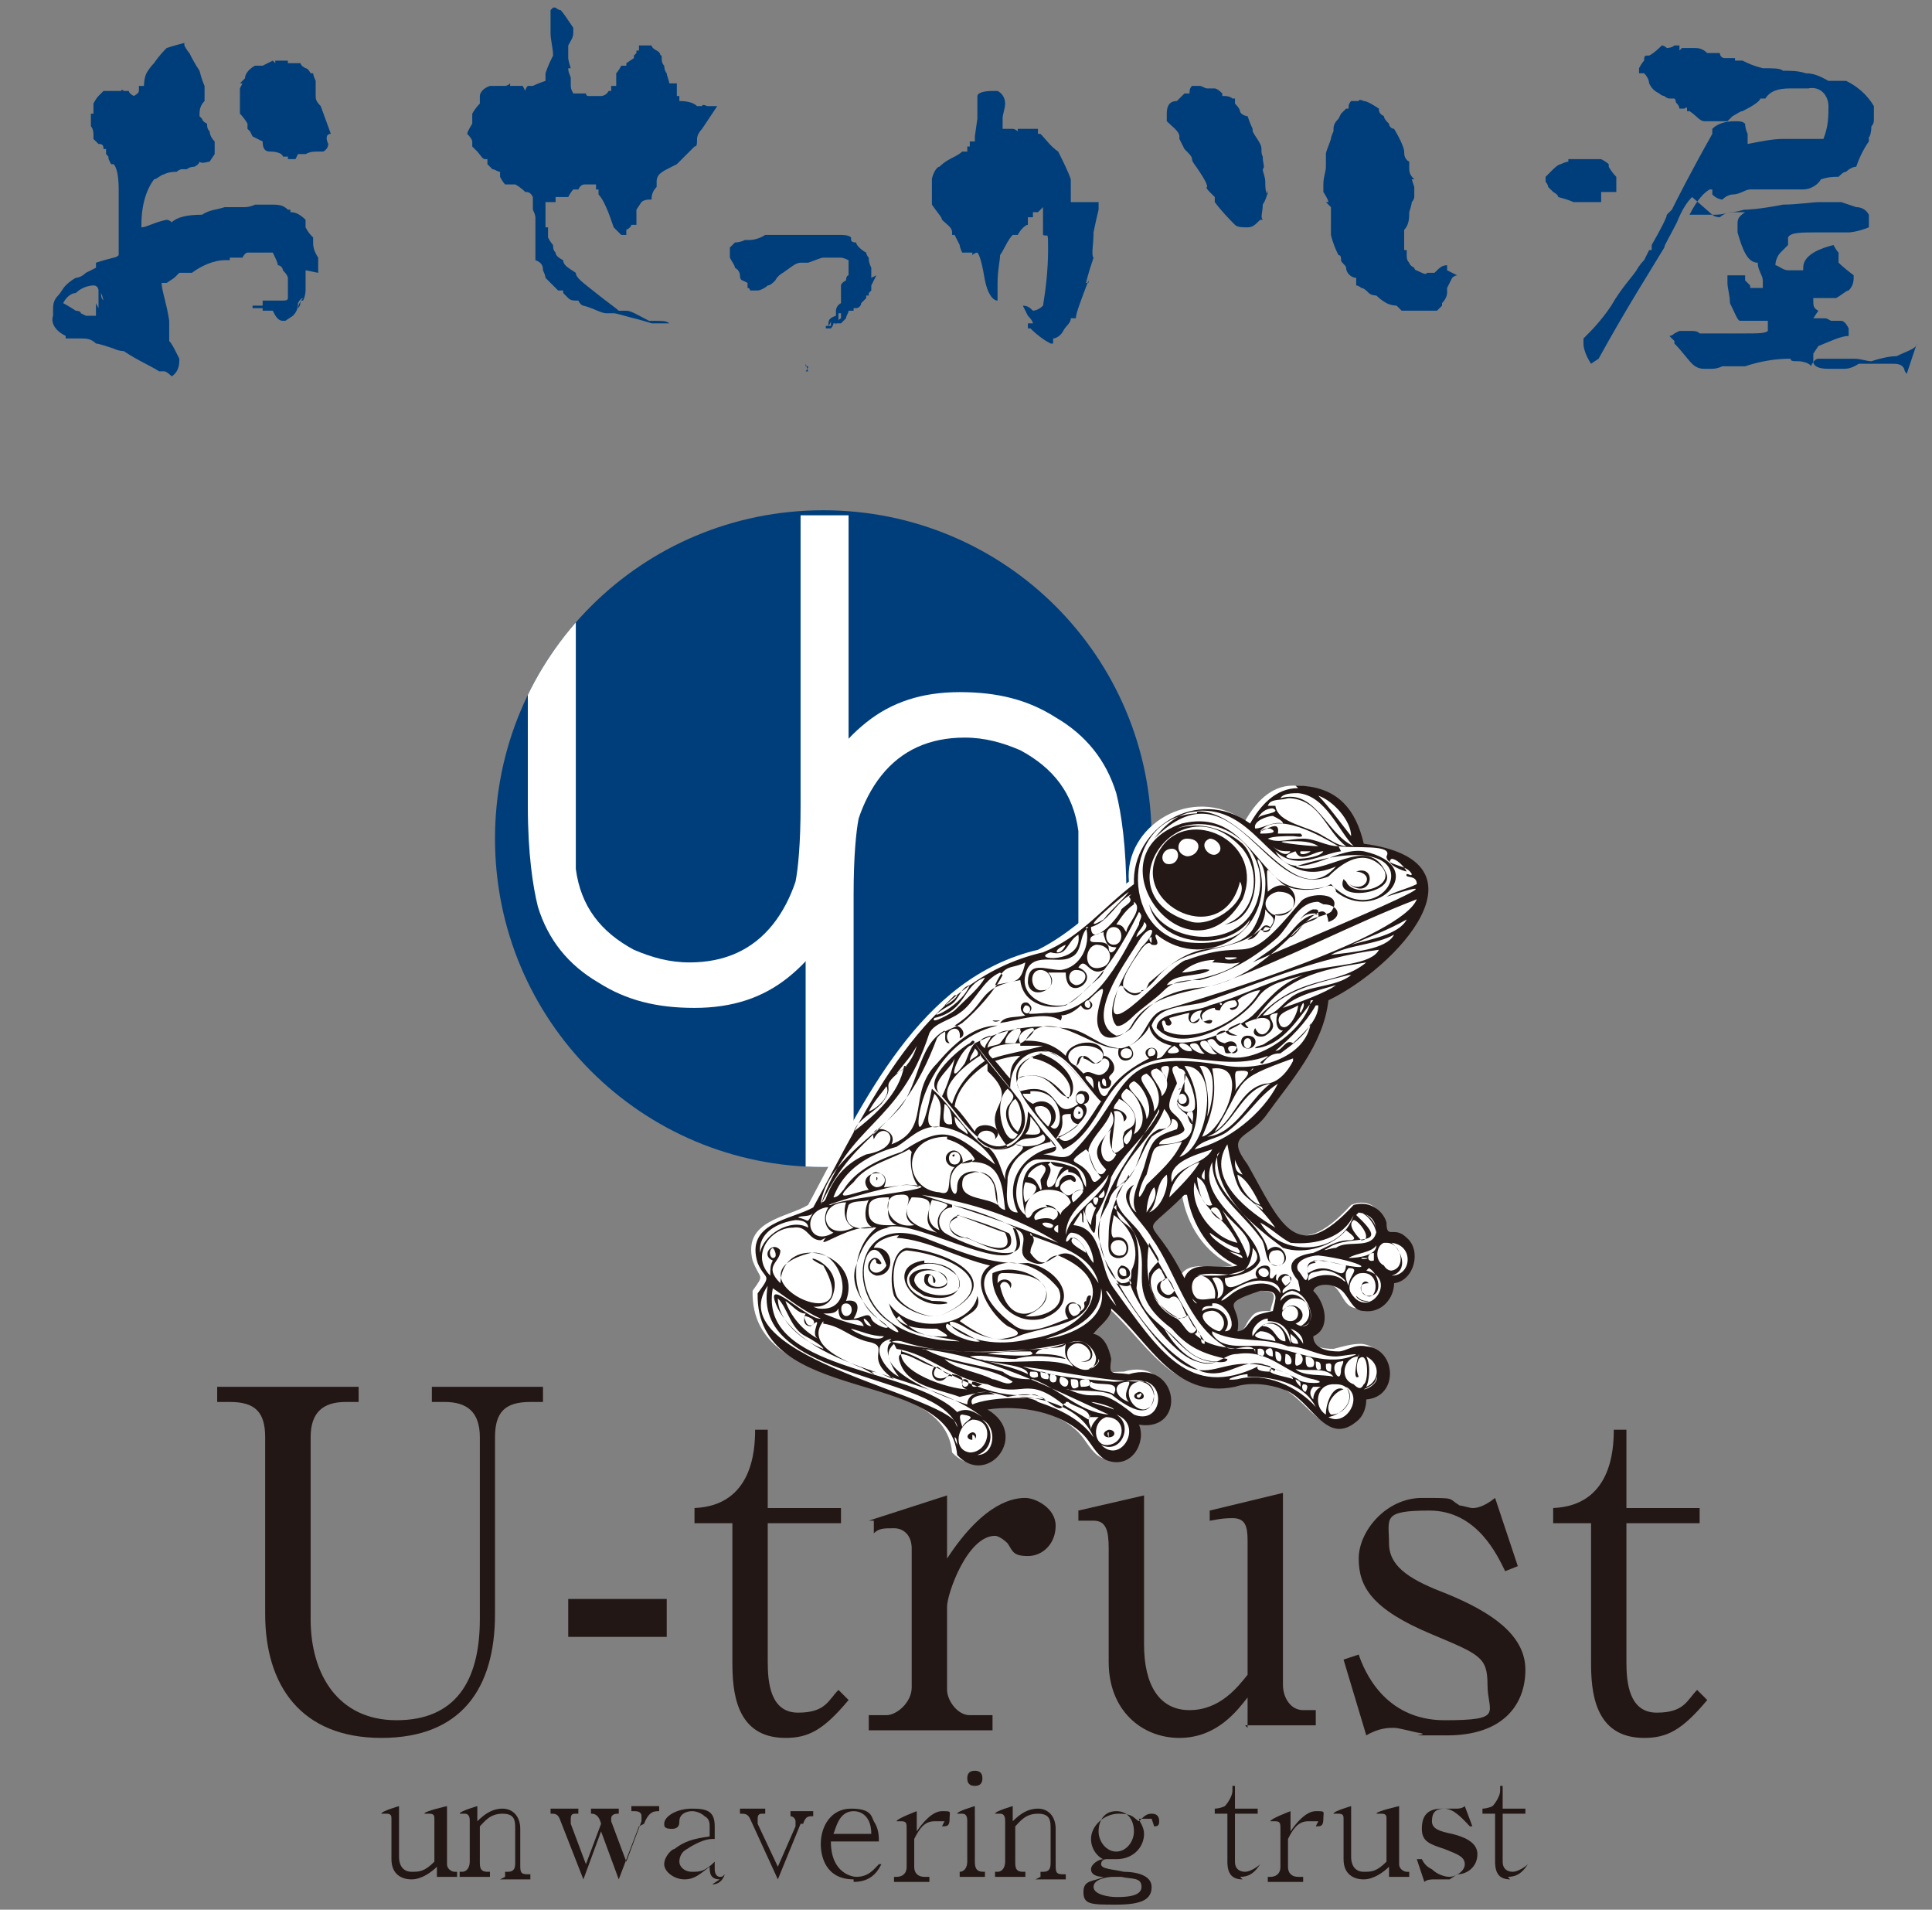
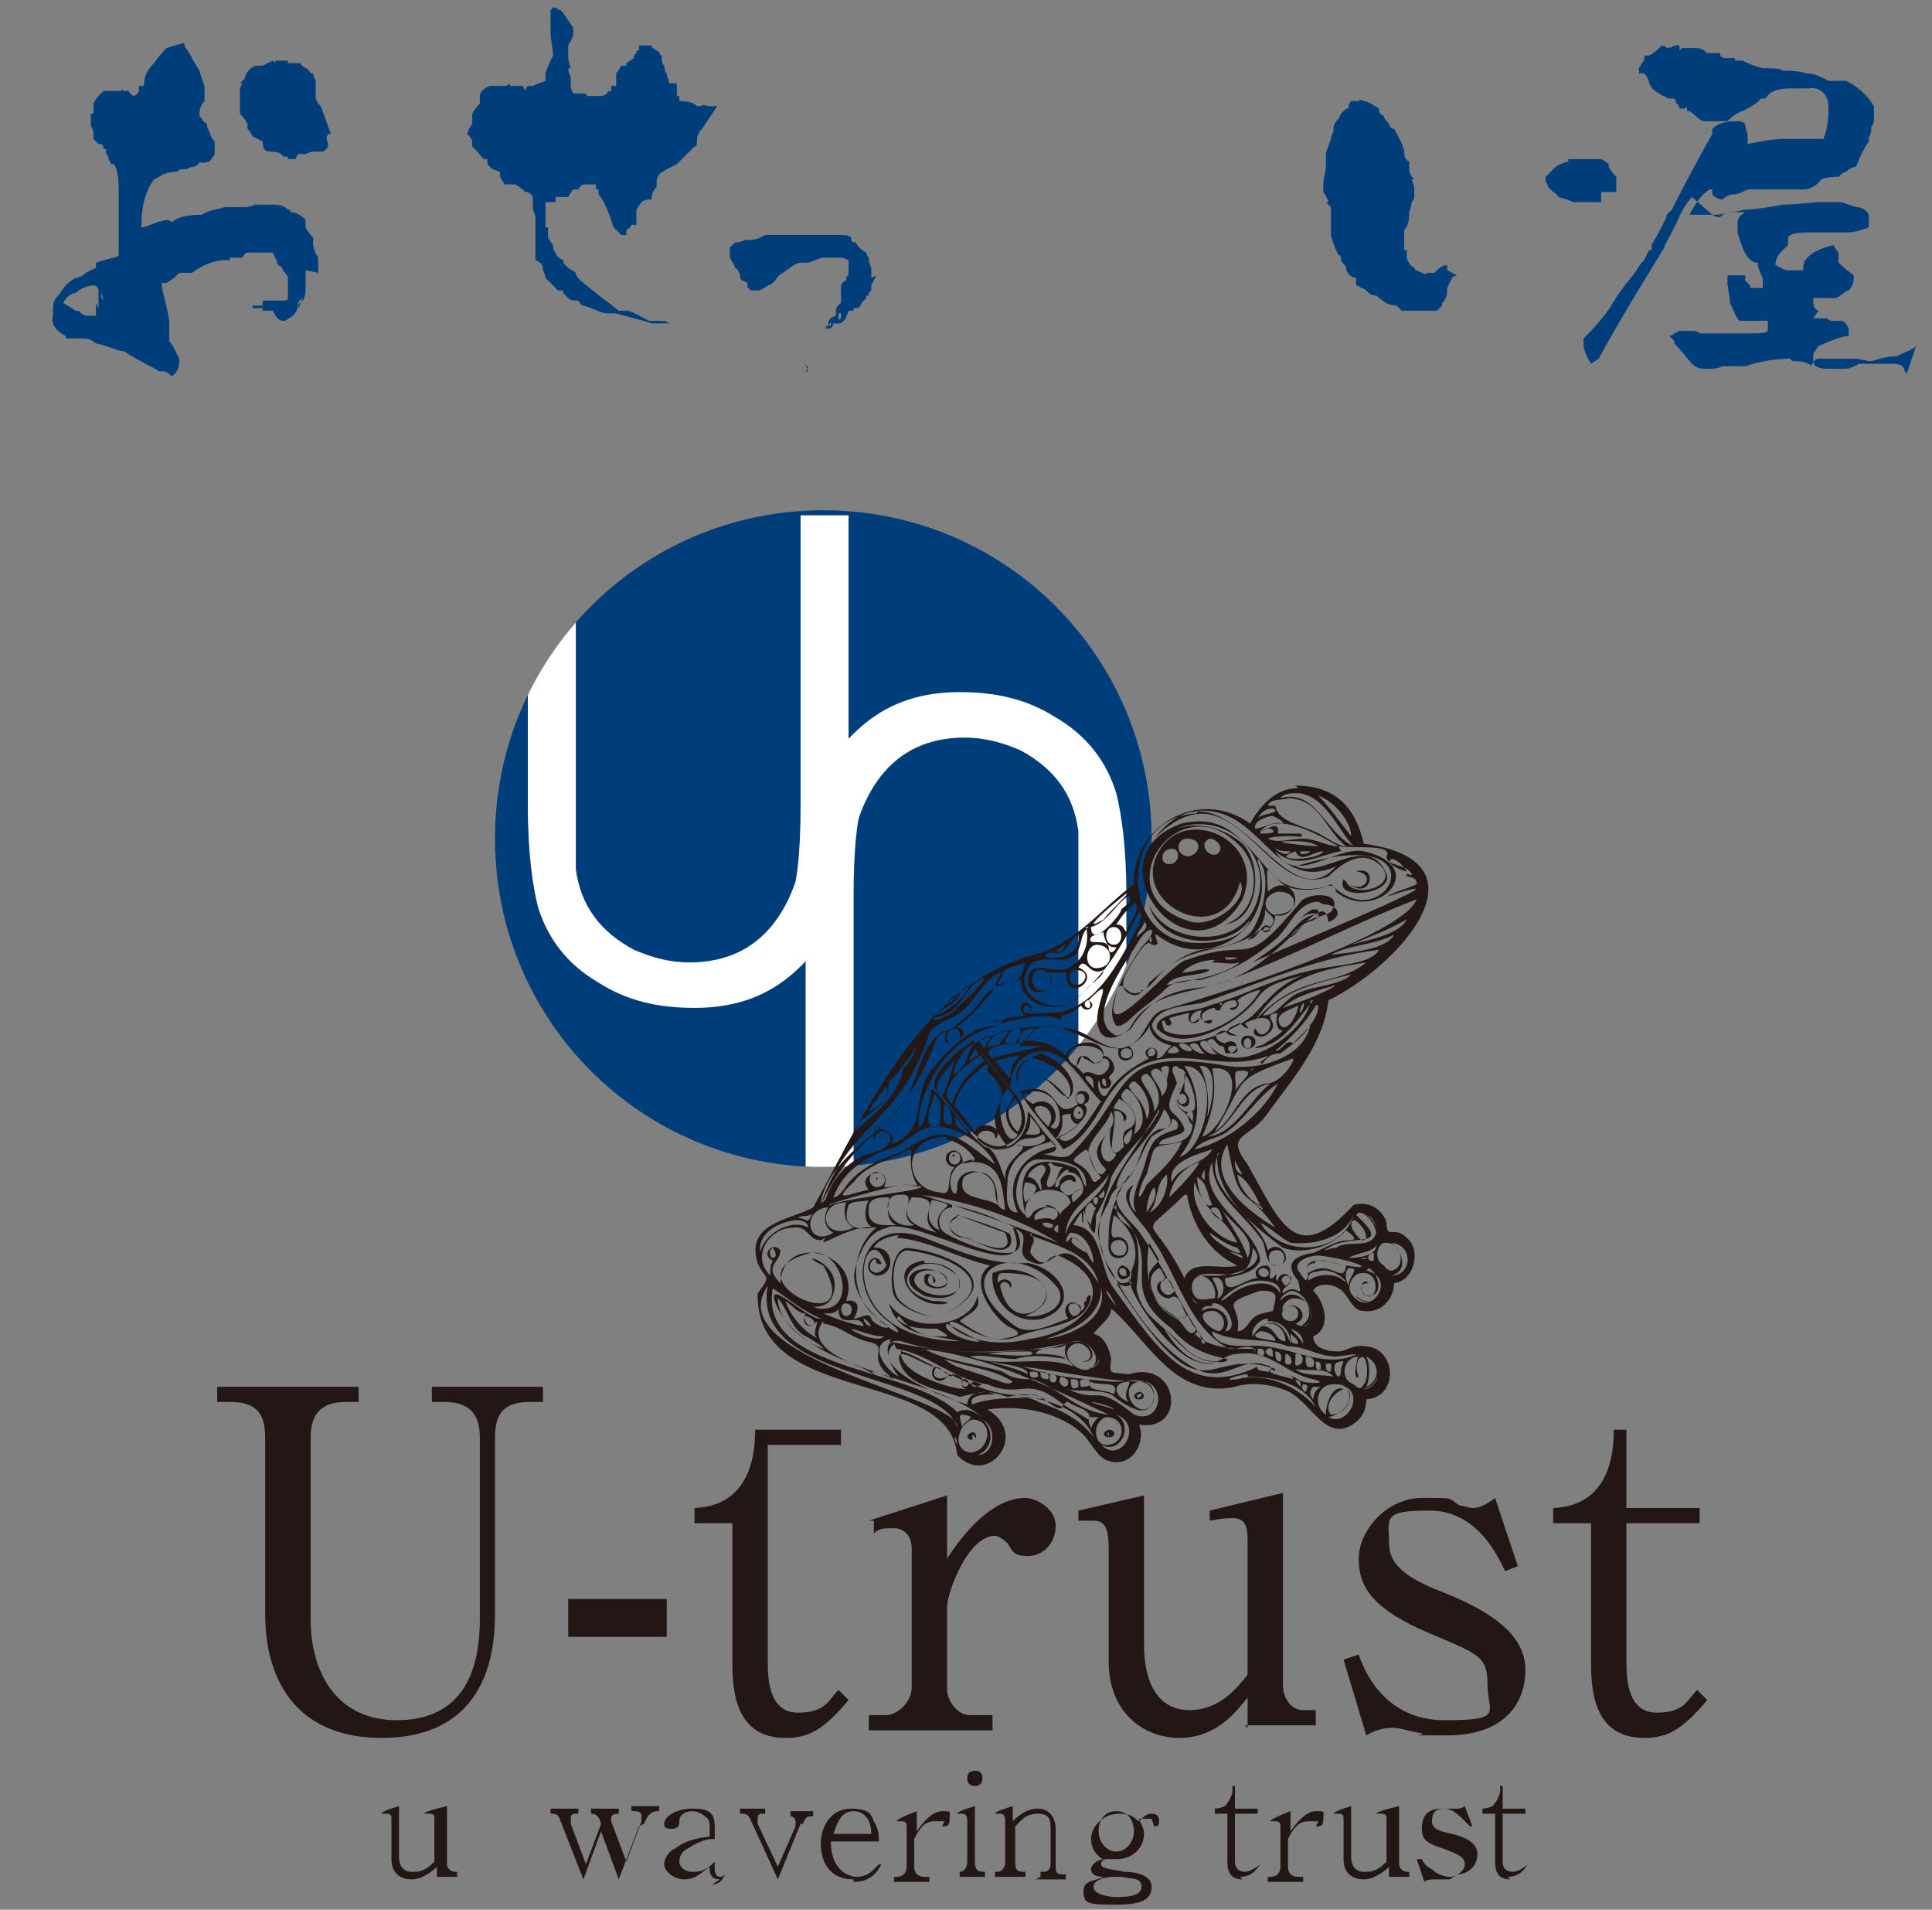
<svg xmlns="http://www.w3.org/2000/svg" id="_レイヤー_3" data-name="レイヤー_3" version="1.1" viewBox="0 0 76.5 75.6">
  <rect x="0" y="0" width="76.5" height="75.6" fill="#808080" stroke="none" />
  <defs>
    <style>
      .st0 {
        fill: #fff;
      }

      .st1 {
        fill: #003e7b;
      }

      .st2 {
        fill: #221714;
      }

      .st3 {
        fill: none;
      }

      .st4 {
        fill: #231815;
        fill-rule: evenodd;
      }

      .st5 {
        clip-path: url(#clippath);
      }
    </style>
    <clipPath id="clippath">
      <path class="st3" d="M45.6,33.2c0,7.2-5.8,13-13,13s-13-5.8-13-13,5.8-13,13-13,13,5.8,13,13Z" />
    </clipPath>
  </defs>
  <g>
    <path class="st1" d="M12.1,10.7c0,0,0,.2,0,.4,0,.2,0,.3,0,.4,0,0,0,.2-.1.4,0,0,0,0,0,0h-.1c0,.1,0,.2-.1.3,0-.1.1-.3.2-.4h0s0,0,0,0h0s0,0,0,0c0,0-.1,0-.2.2,0,.1,0,.3-.2.5,0,0,0-.1,0,0h0s-.3.2-.3.2c0,0,0,0,0,.2h0c0,0,0,0,0,0,0,0,0,0,0,0h0c0-.1,0-.2,0-.2h0c0,0,0,0,0,0,0,0-.1,0-.1,0-.2,0-.3-.2-.4-.4h0,0s0,0,0,0c0,0-.1,0-.2,0,0,0-.1,0-.2,0h0s0,0,0,0c0,0,0,0,0-.1h0s0,0,0,0h-.1c0,0,0,0,0,0h-.3,0c0,0,0-.1,0-.1h0,.4s0,0,0,0h0s0,0,0,0c0,0,0-.1,0-.2h0s-.1,0-.1,0h0c0,0,.2,0,.2,0h.5s.1,0,.1,0c0,0,0,0,0,0h0s0,0,0,0h0c0,0,0,0,0,0,.2,0,.3,0,.3-.1h0c0,0,0,0,0,0h0s0,0,0,0h0c0,0,0,0,0,0,0,0,0-.1,0-.1v-.7s0-.1-.2-.3h0c0-.1-.1-.2-.2-.2,0-.1-.1-.3-.2-.5,0,0-.1,0-.2,0h0s0,0,0,0c-.1,0-.2,0-.3,0h0c0,0,0,0-.1,0h0s0,0,0,0c0,0-.2,0-.4,0,0,0,0,0,0,0h0s0,0,0,0c0,0,0,0,0,0h0s0,0,0,0h0s0,0,0,0,0,0,0,0h0c0,0-.1,0-.2.2h0s-.1,0-.1,0c-.1,0-.2,0-.2,0,0,0,0,0,0,0h0c0,0,0,0,0,0h-.2s0,.1,0,.1h-.2c0,0,0,0,0,0-.4,0-.9.2-1.3.5h0c0,0-.2,0-.4,0,0,0,0,0,0,0h-.1s-.2.2-.2.2h0s-.3.2-.3.2h-.2c0,.3.2.8.3,1.5h0c0,0,0,.1,0,.2,0,0,0,.2,0,.2h0s0,.2,0,.2h0s0,0,0,0h0s0,.2,0,.2c.1.1.2.3.3.5h0s0,0,.1.2h0c0,.2,0,.5-.3.7,0,0-.2-.2-.3-.2-.1,0-.2,0-.2,0-.3-.2-.8-.4-1.4-.8,0,0-.2,0-.4-.1-.3-.1-.6-.2-.7-.2-.2-.2-.4-.2-.6-.2s0,0-.1,0h-.1s0,0,0,0h-.4c0-.1,0-.1,0-.1-.4-.2-.6-.5-.5-.8,0,0,0-.1,0-.2,0-.2,0-.4.2-.6.1-.1.2-.3.3-.4,0,0,.2-.2.4-.3,0,0,.2,0,.4-.2.2-.1.4-.2.4-.2h0c0,0,0-.1,0-.2,0,0,.3-.1.7-.2,0,0,.1,0,.2-.1,0,0,0,0,0,0,0,0,0-.3,0-.9s0,0,0-.2h0c0,0,0-.2,0-.2h0s0,0,0,0h0c0-.4,0-.9,0-1.3,0-.6-.1-.9-.2-1h-.1c0,0-.1-.2-.1-.2h0c0-.1,0-.1-.1-.2,0,0,0-.1,0-.2,0,0,0,0-.1,0h0c0-.2-.1-.2-.2-.2,0,0-.1-.1-.2-.2v-.2h0c0,0,0-.2-.1-.3h0c0-.1,0-.2,0-.3,0,0,0-.2,0-.2h0s0,0,0,0h.1c0,0,0-.2,0-.2v-.2c0,0,0,0,0,0,0,0,0,0,0,0,0,0,.1-.2.2-.3,0,0,.1-.1.2-.2h0s0,0,0,0c0,0,.2,0,.4,0h.2s0,0,0,0c0,0,0,0,.1,0h0c0-.1.1,0,.1,0h.2s0,0,0,0c0,0,0,.1.2.2,0,0,.2-.1.2-.2h0s0,0,0,0c0,0,0-.1,0-.2h.2c0,0,0-.3.1-.5,0,0,.1-.2.3-.4.2-.3.4-.5.5-.6,0,0,.3-.1.7-.2h0c0,.1,0,.1,0,.1h0c0,0,.1.2.2.3h0c.1.2.2.4.4.7.1.4.2.6.2.6,0,0,0,0,0,.1h0c0,0,0,0,0,0v.2h0c0,0,0,.3,0,.3h0c-.2.2-.2.4-.2.6h0c0,0,0,0,.1.1,0,0,0,0,0,0,0,0,0,.1.2.2h0s0,0,0,0h0c0,.1,0,.2.1.3,0,0,0,.2.2.4h0c0,.1,0,.2,0,.2,0,0,0,0,0,0,0,0,0,.2,0,.3l-.2.3c-.1,0-.3.1-.4,0,0,0,0,.1-.2.2,0,0-.2,0-.3.1h-.1s0,0,0,0c0,0,0,0-.1,0,0,0-.1,0-.2.1h0c-.1,0-.3,0-.5.1h0c-.1,0-.3.2-.4.2-.3.4-.5,1-.5,1.8s0,0,0,.1c.2,0,.5-.2,1-.3h0s.1,0,.2.1c.2-.2.6-.3,1.2-.3h0c.3-.2.6-.2.9-.3h0c0,0,.2,0,.4,0,.1,0,.3,0,.4,0,0,0,.2,0,.4-.1,0,0,.1,0,.2,0,0,0,.2,0,.4,0h0c.3,0,.5,0,.7.2h.1s0,.1,0,.1c.1,0,.3,0,.6.3,0,0,0,0,0,.1v.2h0c.1.2.2.3.3.4h0c0,.1,0,.2,0,.2h0c0,.1,0,.3.2.6,0,.3,0,.5,0,.6ZM3.9,12.2v-.2h0s0,0,0,0c0,0,0-.2,0-.3h0c0,0,0,.3,0,.3,0,0,0-.1,0-.2,0-.1,0-.3,0-.5h0c0,0,0,.2,0,.2,0,0,0-.2-.2-.2h0c-.2,0-.5.1-.7.3-.2,0-.4.2-.5.4,0,0,.2.1.5.3,0,0,0,0,0,0,0,0,.2,0,.2.1,0,0,0,0,.2.1h0s0,0,0,0h0s0,0,0,0c0,0,.1,0,.2,0,.1,0,.2,0,.2,0h0c0,0,0-.1,0-.1h0s0,0,0,0c0,0,0-.2,0-.4h0s0,0,0,0h0,0c0-.1,0-.1,0-.1h0c0,0,0,.1,0,.1ZM3.9,12.5s0,0,0,0h0s0,0,0,0h0ZM4,11.6h0c0-.1,0-.2,0-.2,0,0,0,0,0,0h0s.1.1.1.1ZM4.1,12s0-.2-.1-.4c0,0,0,0,0,0,0,.1,0,.2.1.3ZM13.1,5.3c-.2,0-.2.2-.1.4,0,0,0,0,0,0,0,0,0,.2-.2.3h-.2c-.2,0-.3,0-.5.1,0,0,0,0,0,0h0s0,0,0,0c0,0,0,0,0,0h0c-.1,0-.2,0-.3,0h0s-.1.2-.1.2h0c-.1,0-.3,0-.3,0,0,0,0,0,0-.1h0s0,0-.2,0c0-.1-.2-.2-.5-.2-.2,0-.3-.1-.3-.4l-.4-.2h0c0,0-.1-.2-.1-.2,0,0,0,0-.1-.1,0,0,0-.1,0-.2,0,0-.1-.2-.3-.4,0-.2,0-.3,0-.5,0,0,0-.1,0-.2v-.3s.1-.2.1-.2h-.1c0,0,.2-.2.2-.2h0c0-.2.2-.4.4-.5h0s0,0,0,0c0,0,0,0,0,0h0c0,0,.1,0,.3,0,0,0,.2-.1.4-.2h0s0,0,.1.1c0,0,0,0,0-.1,0,0,.1,0,.2,0h.1c0,0,0,0,0,0,.2,0,.2,0,.2,0h0s0,.1,0,.1c0,0,0,0,0,0,0,0,0,0,0,0h0c0,.1,0,0,0,0,0,0,.1,0,.2,0h0s0,0,0,0h.1s0,0,0,0c0,0,0,0,.2,0,0,0,0,.1.2.2.1,0,.2.2.2.2h.1c0,0,0,0,0,0h0c0,0,0,0,0,0h0s0,0,0,0c0,0,0,0,0,0s0,.1.1.3v.6c0,.1,0,.2.2.4ZM9.7,11.9h-.1s0,0,0,0c0,0,0,0,.1,0ZM10.1,12h0c0,0,0,0,0,0,0,0,0,0-.1,0h0s0,0,0,0c0,0,0,0,0,0,0,0,0,0,0,0h0s.2,0,.2,0h0Z" />
    <path class="st1" d="M27.8,5.1c0,0-.2.2-.2.4s0,.3-.1.3c-.2.2-.4.4-.7.7,0,0,0,0-.2.1h0c-.4.2-.6.3-.6.6,0,0,0,0,0,0h0c0,0,0,.1,0,.2h0s0,0,0,0h0c-.2.2-.2.4-.2.5,0,0-.1,0-.1,0,0,0-.2,0-.3.1l-.2.3h0c0,0,0,.1,0,.1,0,0,0,.1,0,.2v.3s0,0,0,0h0s0,0,0,0h0c0,0-.1,0-.1,0h0s0,0,0,0h-.1c0,0,0,0,0,0,0,0,0,0,0,0h0s0,0,0,0c0,0,0,.1-.2.2h0c0,0,0,0,0,0h0s0,.1,0,.1h0c0,0,0,0,0,0,0,0,0,0,0,.1h0s0,0,0,0h0c0,0-.2,0-.2,0h0c0,0-.2-.2-.3-.3-.2-.6-.4-1.1-.6-1.3v-.2s0,0-.1,0h0s0,0,0-.2c0,0-.2,0-.3,0h0c0,0,0,0-.1,0h0s0,0,0,0c-.1,0-.2,0-.3.2h0c0,0-.2,0-.2,0,0,0-.1.1-.2.3h-.1c0,0-.3,0-.3,0h0s0,0,0,0c0,0,0,0-.1,0h0c0,0,0,0,0,0h0c0,0,0,.1,0,.2h-.3s0,0,0,0h0c0,0,0,0,0,0,0,0,0,0,0,0h0s0,0,0,0h-.1c0,.1,0,.1,0,.2h0c0,.1,0,.2,0,.2h0c0,0,0,.1,0,.1,0,0,0,.1,0,.2h0c0,0,0,.1,0,.1h0c0,0,0,0,0,0h0c0,.1,0,.2,0,.2h.1c0,.2,0,.3,0,.4.1.2.2.3.2.3,0,.1,0,.2.1.3,0,.1.1.2.3.3h0c0,.2.2.3.5.5h0c0,.2.3.4.8.8.5.4.8.6.9.7,0,0,.1,0,.3,0h0s0,0,0,0c.2,0,.5.2.9.4h.2c.3,0,.5,0,.6.1,0,0,0,0,0,0,0,0,0,0,.1,0h0s0,0,0,0h0c0,0,0,0,0,0h0s.1,0,.1,0h0c0,0,0,0,0,0h0c0,0-.2,0-.3,0h0s-.1,0-.2,0h0c0,0,0,0,0,0,0,0,0,0,0,0,0,0-.1,0-.2,0s-.2,0-.2,0h0s0,0,0,0h0c0,0-.3-.1-.7-.2-.4-.1-.7-.2-.8-.2h0s-.1,0-.3,0h0c-.2,0-.5-.2-.9-.3,0,0-.1,0-.2-.2-.2,0-.3,0-.4-.1-.1-.1-.2-.2-.2-.2h0s0-.1,0-.1h-.2s0,0,0,0h0c0,0,0,0,0,0-.1-.1-.3-.3-.5-.5,0,0,0-.1-.1-.3,0-.1,0-.3-.3-.4h0c0,0,0-.2,0-.2,0,0,0-.2,0-.3,0,0,0,0,0,0h0c0,0,0-.1,0-.2,0,0,0-.2,0-.4s0-.3,0-.4c0,0,0,0,0-.2,0,0,0-.1-.1-.3,0,0,0-.3,0-.5h0s0,0,0,0h0,0c-.1-.2-.2-.2-.3-.2,0,0-.2-.2-.4-.3h0c0,0,0,0-.1,0h0s0,0,0,0h0s0,0,0,0h-.3s-.1-.1-.2-.3v-.2c-.1,0-.2-.1-.3-.1h0c0,0-.2-.2-.2-.2h0c0-.1,0-.1,0-.2h-.1c-.1,0-.2-.2-.3-.3h0c0,0-.1-.1-.2-.2,0,0,0,0,0-.1,0,0,0,0,0-.1,0,0,0,0,0,0,0,0,0-.1-.2-.3h0c0-.1.2-.4.2-.4v-.4c0,0,.1-.2.3-.4,0-.2,0-.2,0-.3h0c0-.1.1-.3.4-.4.1,0,.3,0,.4,0h.2s.1,0,.2-.1h0c0,.1,0,.1,0,.1h0c0,0,.1,0,.3,0,0,0,.1,0,.2,0h0s0,0,.1.2h0c0-.1,0-.1,0-.1h0c0,0,0,.1,0,.1,0,0,0-.1.1-.2h0s.2,0,.2,0h0c0,0,.2-.1.5-.2h0s0,0,0-.3c.1-.3.2-.5.3-.7,0-.3-.1-.6-.1-.9s0-.4,0-.5c0,0,0,0,0,0h0c0-.1,0-.2,0-.2,0,0,0-.1,0-.2,0,0,0,0,0,0h0s0,0,0,0c0,0,0,0,.1-.1h0s0,0,.1,0c0,0,0,0,0,0h0c0,0,.1.1.2.1.1.1.3.4.5.7h0c0,.1,0,.2,0,.2h0c0,.2-.1.3-.2.5,0,.1,0,.2,0,.4h0c0,0,0,0,0,.1h0c0,0,0,0,0,0,0,0,0,.1.1.4h-.1c0,.2.1.3.1.4,0,0,0,.1,0,.2h0c0,.2,0,.2.1.4h0s0,0,.2,0h0s0,0,0,0h0s0,0,0,0h0s0,0,.1,0h0c0,0,.1,0,.2,0,0,0,0,.1.1.1h0s0,0,0,0h0s0,0,0,0h.2c0-.1,0-.1,0,0h.1s0,0,.2,0h0c0,0,.2,0,.3-.2h.1c0,0,0,0,0,0h0v-.2h.2c0,0,0-.2,0-.2,0,0,0-.2,0-.3,0,0,.1-.1.2-.3h.2s0-.1,0-.1l.3-.2h0c0-.1,0-.1,0-.1h0c0,0,0,0,.1-.1h0,0s0,0,0,0h0c0-.1,0-.1,0-.1h0s0,0,0,0h0s0,0,0,0c0,0,0,0,.1,0v-.2c.1,0,.2,0,.2,0h.1c0,0,0,0,0,0h0s0,0,0,0h0c0,0,.1,0,.2,0h0s0,.1.2.2.1.2.2.2c0,.2,0,.3.1.4h0c0,0,0,0,0,0,0,0,0,.2.1.3,0,.1.1.3.1.4,0,0,.1,0,.2,0h.1c0,.1,0,.1,0,.1h0s0,0,0,0h0c0,0,0,.1,0,.1,0,.1,0,.2,0,.3,0,0,0,0,.1,0,0,0,0,0,0,.2h0c.4,0,.6.1.7.2h0c0,0,.1,0,.2,0h0s0,0,0,0h0c0-.1.2,0,.2,0h.2s.2,0,.2,0ZM23,13.3h-.1s0,0,0,0h.1s0,0,0,0ZM27.6,5.1h0s0,0,0,0h0s0,0,0,0Z" />
    <path class="st1" d="M34.7,10.9c0,0-.1.2-.2.4h0s0,0,0,0h0s0,0,0,0c0,0,0,0,0,.1h0s0,0,0,.1c0,0,0,0-.1.1h0s0,.1,0,.1h-.1c0,0,0,.1,0,.1,0,0-.1.1-.2.2,0,.1-.1.2-.2.2h0s0,0,0,0h0s0,0,0,0c0,0,0,0,0,0,0,0,0,0,0,0h0s0,0,0,0h-.1c0,0,0,.1,0,.1h-.1s0,0,0,0h0s0,0,0,0c0,0,0,0-.1,0h0c0,.1-.1.2-.1.3,0,0,0,0-.2.2,0,0,0,0,0,0h0s0,0,0,0c0,0,0,0,0,0h0c0,0,0,0,0,0,0,0,0,0,0,0,0,0-.1,0-.2,0h0c0,0,0,.1,0,.1,0,0,0,0,0,0h0s0,0,0,0h0s0,0,0,0h0s0,0,0,0h0c0,0,0,0,0,0,0,0,0-.2.2-.3h0c0,0,0-.2,0-.2h0s0,0,0,0h0s0,0,0,0h-.1,0c0,0,0,.1,0,.1h0s0,0,0,0h0c0,.1,0,0,0,0h0s0,0,0,0h0s0,0,0,.1h0s0,0,0,0h0c0,.1,0,.2-.1.2h0s0,0,0,0c0,0,0,0,0,0h-.1c0,.1-.1.2-.1.2h0c0,.1,0,0,0,0,0,0-.1,0-.2,0h0c0,0,0-.1,0-.1h.1,0s0,0,0,0c0,0,0,0,0,0,0,0,0,0,0,0h0s.1,0,.1,0h0c0,0,0,0,0,0h0c0,0,0,0,0,0h0c0,0,0-.1,0-.1h0,0c0-.1,0-.1,0-.1,0,0,0,.1-.1.2,0,0,0,0,0,0h0c0,0,0,0,0,0h0c0,0,0,0,0,0h0s0,0,0,0c0-.2,0-.3.3-.4h0s0,0,0,0h0c0-.1,0-.2,0-.2,0,0,0-.2.2-.3h0c0,0,0-.1,0-.1h0c0,0,0-.1,0-.1h0s0,0,0,0c0,0,0,0,0-.1,0,0,0,0,0-.1h0s0,0,0,0h0c0-.1,0-.2,0-.3,0,0,0-.1.2-.2h0c0,0,0,0,0,0h0c0,0,0-.2.1-.2,0,0,0,0,0,0h0c0,0,0,0,0-.1h0c0,0,0,0,0-.1,0-.1,0-.2,0-.2h0c0,0,0,0,0,0,0,0,0,0,0,0s0,0,0,0v-.2s0,0,0,0h0c-.2-.1-.3-.1-.3-.1,0,0-.2,0-.2,0h0c-.1,0-.3,0-.5,0-.1,0-.3.1-.6.2,0,0-.2,0-.3,0,0,0,0,0,0,0-.2,0-.4.2-.7.4,0,0-.2.1-.3.3h0c0,0,0,0,0,0-.1.1-.2.2-.3.2h0s0,0,0,0h0c0,0,0,0,0,0h0c0,0,0,0,0,0h0c-.1.1-.3.2-.4.2h0s0,0-.1,0h0c0,0-.1,0-.2,0h0c0,0,0,0,0,0h0s0,0,0,0h0c0,0,0-.1-.1-.1h0s0,0,0,0h0s0,0,0,0h0s0,0,0,0h0s0,0,0,0c0,0,0,0,0-.2,0,0,0,0-.2-.1,0,0-.1,0-.1-.2h0c0,0,0-.2-.2-.3,0-.1-.1-.2-.2-.4,0,0,0,0,0-.1h0c0,0,0-.1,0-.1h0,0c0-.1,0-.2,0-.2h0c0,0,.1-.1.2-.2,0,0,.2,0,.4-.1h0s.1,0,.1,0c0,0,0,0,0,0,0,0,0,0,0,0,0,0,0,0,.1,0h0s.3,0,.6-.2h0c0,0,0,0,0,0,0,0,0,0,.1,0,0,0,.1,0,.2,0h0c0,0,0,0,0,0h.1c0,0,0,0,0,0,0,0,.1,0,.2,0,.2,0,.2,0,.3,0h.1s0,0,0,0c0,0,0,0,.1,0h0s0,0,0,0c0,0,0,0,.2,0s0,0,0,0h0s0,0,.1,0c0,0,0,0,.2,0h0s.2,0,.2,0c0,0,0,0,.1,0h0s0,0,0,0c0,0,.2,0,.4,0,.2,0,.3,0,.3,0h0c0,0,0,0,0,0h0s0,0,0,0h0s.1,0,.1,0c0,0,0,0,0,0,0,0,0,0,.2,0h0s0,0,0,0h0c.2,0,.4,0,.5.1h0s0,0,0,.1h0s0,0,0,0h0c0,0,0,.1.2.1h0c0,.1.2.3.4.4,0,0,0,.1.1.2h0c0,.1,0,.2.1.4,0,0,0,0,0,.1,0,0,0,.2,0,.3ZM31.9,14.4h0s0,0,0,0h0s0,.1,0,.1h.1s0,.1-.1.2h0c0,0,0,0,0,0,0,0,0,0,0,0h0s0,0,0,0c0,0,0,0,0,0h0s0,0,0,0c0,0,0,0,0,0h0s0,0,0,0h0s0,0,0,0h0s0,0,0,0c0,0,0,0,0,0,0,0,0,0,0,0,0,0,0,0,0,0h0s0,0,0,0c0,0,0,0,0,0,0,0,0,0,0,0,0,0,0,0,.1,0ZM32.1,14.5h0s0,0,0,0h0s0,0,0,0h0s0,0,0-.1h0s0,0,0,0c0,0,0,0,0,0ZM32.3,13.8s0,0,0,0h0s0,0,0,0h0s0,0,0,0h0ZM32.5,13.4h0s0,0,0,0c0,0,0,0,0,0h0s0,0,0,0h0ZM32.4,14s0,0,0,0h0c0,0,0,0,0,0,0,0,0,0,0,0,0,0,0,0,0,0s0,0,0,0ZM32.5,12.6h0s0,0,0,.1h0c0-.1,0-.1,0-.1ZM32.8,12.2h0c0,.1,0,0,0,0h0ZM32.8,13.4h-.1s0,0,0,0h0s0,0,0,0ZM32.8,13.4h0s0,0,0,0h0ZM33.1,13.1h0s0,0,0,0h0s0,0,0,0h0s0,0,0,0Z" />
-     <path class="st1" d="M43.5,8v.2c0,0,0,.1,0,.1,0,0-.1.4-.2.9,0,.5-.1.9,0,1h0c-.1.3-.2.6-.3,1,0,0,0,0,.1,0v-.2s0,0,0,0c0,0,0,0,0,.1h0c0,0,0,0,0,0-.3.8-.5,1.3-.5,1.5,0,0-.1,0-.2,0,0,.2-.2.3-.3.5-.1.2-.3.3-.4.3v.2c0,0-.1,0-.1,0,0,0,0,0,0,0h0c-.2-.1-.5-.3-.8-.6h0s0,0,0,0h0s-.1,0-.1,0v-.2h.2s0,0,0,0h0s0,0,0,0h0s0-.1-.2-.3h0c0,0,0,0,0,0,0,0-.1-.2-.2-.4.2,0,.3.1.4.2,0,0,.2,0,.4-.2.1-.6.2-1.4.2-2.2s0-.5-.2-.6c0,0,0-.1,0-.3,0,0,0,0,0-.1h0c0,0,0-.1,0-.1h0s0-.1,0-.3c0-.2,0-.3,0-.3h0c0,0,0,0,0,0l-.2.2h0c0,0-.1,0-.2,0,0,0,0,.1,0,.2h0s-.2,0-.2,0v.3s0,0,0,0c-.1,0-.3.2-.4.4h-.1c0,0,0,0,0,0h-.1c-.2.2-.3.5-.5.8,0,.2-.1.6-.1,1.1s0,.6,0,.7c-.2,0-.4-.3-.5-.8-.1-.6-.2-1-.3-1.1,0,0-.1,0-.2.1,0,0,0,0,0-.1h0s-.1,0-.1,0h0c0,0,0,0,0,0h-.3c0,0-.1-.2-.1-.3h0l-.2-.4s0,0-.1,0h0s0-.1,0-.1h0c0-.2-.2-.3-.4-.5,0-.1-.2-.3-.4-.6,0,0,0-.2,0-.4,0-.2,0-.3,0-.4s0-.1,0-.2c0,0,0-.1.1-.3,0,0,.1-.2.2-.2.2-.2.4-.3.6-.4h0s0,0,0,0h0c0,0,.2-.1.3-.2,0,0,.1,0,.2,0,0,0,0-.1,0-.2,0,0,0,0,.1,0h0s0,0,0,0h0c0,0,0-.2,0-.2,0,0,0,0,.2,0h0c0-.2,0-.2,0-.2h0c0,0,.1-.7.1-.7h0c0,0,0-.3,0-.3v-.2c0-.1,0-.2,0-.4,0-.1.2-.2.6-.2h0s0,0,0,0h0s.2,0,.2,0c.2.1.3.3.3.5,0,.2-.1.4-.1.6s0,0,0,.2c0,0,0,.1,0,.2,0,0,.2,0,.2,0h0s0,0,0,0h0s0,0,0,0h0c0,0,.2,0,.2,0,0,0,.1,0,.2.1h0c0,0,0,0,0,0,0,0,0,0,0-.1h0s0,0,0,0h0c0,0,0,0,0,0h0s0,0,0,0h0s.2,0,.2,0h0s0,0,.2,0h0s.1,0,.1,0h0c0,0,.2,0,.3,0v.2c0,0,.1,0,.1,0,.2.2.4.5.7.7.2.4.4.8.5,1.1,0,0,0,0,0,.3s0,.1,0,.3c0,.2,0,.3,0,.3ZM50.2,7.5c0,0,0,.3-.2.6,0,.3-.1.5,0,.6h0s-.1,0-.1,0c-.2.2-.3.3-.5.3h0c-.2,0-.4,0-.5-.1h0s0,0,0,0h0c-.2-.2-.5-.5-.8-.9,0,0,0-.1,0-.2h0s0,0,0,0h0s0,0,0,0h0c0,0,0,0,0,0,0,0,0,0-.2-.2s-.1-.2-.1-.2h0s0,0,0,0c0-.1-.1-.3-.3-.6-.2-.3-.3-.4-.3-.5h0c0-.1-.1-.2-.3-.4-.1-.2-.2-.4-.2-.4,0,0,0,0,0-.1,0-.2-.3-.4-.5-.6,0,0,0-.2,0-.3,0-.3.1-.5.4-.5,0,0,.2-.2.3-.3,0,0,0,0,0,0h.2c0-.1,0,0,0,0,0-.1,0-.2.1-.3,0,0,.1,0,.3,0,.1,0,.2.1.3.1,0,0,0,0,.2,0s0,0,.1,0c0,0,.1,0,.3.2,0,0,0,0,0,.1h.1c0,0,.2,0,.3.1h.1c0,.1,0,0,0,0h0s0,0,0,.1c0,0,0,.1,0,.1h0c0,0,.2.2.2.3,0,.1.2.2.3.2.1.3.2.5.2.5h0s0,.1,0,.1c.1.2.2.3.3.5s0,.3.1.5c0,.3.1.4,0,.5,0,.1.1.3.1.5,0,.2,0,.4.1.5Z" />
    <path class="st1" d="M57.7,10.9c-.1,0-.2.1-.2.1,0,0-.1.2-.2.4h0c0,.1,0,.2,0,.2,0,0,0,.2-.2.4h0c0,0,0,0,0,0,0,0,0,0,0,0h0s0,0,0,0h0s0,.1,0,.1h0s0,0-.2.2c0,0-.1,0-.1,0,0,0,0,0-.1,0h0s0,0,0,0h-.5c0,0-.1,0-.3,0,0,0,0,0-.2,0,0,0-.2,0-.2,0l-.2-.2h0s0,0,0,0c0,0-.2,0-.4-.1h0c0,0-.2-.1-.4-.3,0,0-.2,0-.3-.1-.1-.1-.2-.2-.3-.2h0s0,0,0,0h0s-.1-.1-.2-.1v-.3c-.2,0-.4-.2-.4-.4h0c0-.1-.2-.2-.2-.3,0-.1,0-.2-.1-.2h0c-.1-.2-.2-.4-.3-.8,0,0,0,0,0,0v-.2c0-.2,0-.4,0-.8h0c0,0,0-.1,0-.1,0,0-.1-.1-.2-.2h.1c0-.1-.2-.4-.2-.4h0c0,0,0-.1,0-.1,0,0,0,0,0,0h0c0-.1,0-.2,0-.2h0s0,0,0,0h0c0-.3.1-.5.1-.7,0-.3,0-.4,0-.5,0-.1.1-.3.2-.6h0s0,0,0,0h0c0-.1.1-.3.1-.3h0c0-.2,0-.3.2-.5,0,0,0,0,.1-.2,0,0,.1-.1.2-.2,0,0,0,0,0,0h.1s0-.1,0-.1h0s0-.1.1-.2h0c.1,0,.2,0,.2,0,0,0,0,0,0,0h.1c0-.1.2,0,.2,0h0c.1,0,.3.1.6.3,0,.1,0,.2.2.3h0c0,.1.1.2.2.3,0,.1.1.2.2.2h0c.3.5.4.8.4.9h0c0,.1,0,.3.2.4,0,0,0,0,0,0v.2c0,.2,0,.3.2.5,0,0,0,0,0,0h-.1c0,0,.1.3.1.3v.4c-.1,0,0,0,0,0h0c0,0,0,.1-.1.2h0c0,.1-.1.4-.1.4,0,.2,0,.5-.2.7v.3c0,0,0,0,0,0,0,0,0,0,0,.2h0c0,0,0,.3,0,.3h.1c0,0,0,.2,0,.2h0c0,.1,0,.2.1.3h0s0,.1.2.2h0c0,.1.1.1.3.2s.2,0,.2,0h0s0,0,0,0h0c0,0,.3,0,.3,0,.2-.2.3-.3.5-.3h0c0,.1,0,.2,0,.2ZM63.4,7.6s0,0,0,0h0s0,.1,0,.1c0,0,0,0,0,0h0s0,0,0,0c0,0,0,0,0,0h0c0,.1,0,.1,0,.1,0,0,0,0,0,.2h-.2s0,0,0,0c0,0,0,0,0,0,0,0,0,0-.1,0h0s0,0,0,0h0s-.2,0-.4,0h0s0,0,0,0h0s0,0,0,0c0,0,0,0-.2,0h-.1s0,0,0,0h-.1c0,0,0,0,0,0,0,0,0,0,0,0,0,0-.2-.1-.6-.2h0c0-.1-.2-.2-.2-.2,0,0,0,0-.2-.2,0-.1-.1-.2-.1-.2h0s0,0,0,0c0,0,0-.1,0-.2,0,0,.2-.2.3-.3,0,0,.2-.2.3-.2,0,0,.2-.1.3-.1h0c0-.1,0-.1,0-.1,0,0,.1,0,.2,0h.2c.1,0,.3,0,.4,0,0,0,.1,0,.2,0h0c0,0,.2,0,.3,0,0,0,.2.1.3.2,0,0,0,0,0,.1,0,0,.1.2.3.4h0c0,.1,0,.2,0,.2h0s0,0,0,0c0,0,0,0,0,0h0c0,.2,0,.3,0,.4Z" />
    <path class="st1" d="M75.9,13.6c0,.2-.4.3-.8.5-.3,0-.7.1-1,.2-.2,0-.4-.1-.7-.1-.9,0-1.3,0-1.4,0s-.2.1-.3.3c0-.1-.3-.2-.5-.2s-.3,0-.3-.1c-.6,0-1.2.1-1.8.3h-.1c0,0-.2,0-.4,0-.2,0-.3,0-.4,0,0,0-.2.1-.4.1s-.3,0-.3,0c-.1,0-.3,0-.5-.2-.2-.2-.4-.5-.7-.8,0,0,0-.1,0-.1,0,0,0,0-.2-.2h0s0,0,0,0c0,0,.1,0,.2-.1,0,0,.2-.1.2-.1s.2,0,.4,0c.2,0,.3,0,.4.1h.1s0,0,0,0c0,0,.1,0,.3,0,0,0,.1,0,.2,0,0,0,.2,0,.2,0,.2,0,.5,0,1,0,.5,0,.8,0,.9-.1,0,0,0-.2,0-.4h0c0,0-.1,0-.2,0-.1,0-.3,0-.4,0h0s0,0,0,0c0,0-.2,0-.2,0-.2,0-.3,0-.3,0-.1,0-.2-.3-.4-.7,0-.3-.1-.6-.1-.8s0-.2,0-.3c0,0,0,0,0,0h0s0,0,.2,0h0s.2,0,.2,0h0s0,0,.1,0h.2c0,.1,0,.2,0,.2h0s0,0,.2.2h0c0,0,0,.1,0,.1,0,0,.1,0,.3,0,0,0,.1,0,.2,0,0,0,0-.1,0-.3h0c0-.2-.2-.4-.2-.7h0c0,0,0,0,0,0h0c-.4,0-.6-.5-.8-1.2h0c0,0,0-.3,0-.3,0-.2,0-.3.3-.5h0c0,0-.3,0-.5,0-.3,0-.5.2-.5.2,0,0-.2,0-.3-.1h0s-.8-.7-.8-.7c-.2.2-.4.5-.6,1-.3.6-.5.9-.5,1-.6,1-1.5,2.4-2.6,4.4,0,0,0,0,0,0h0s-.3.2-.3.2c-.2-.3-.3-.6-.3-.8,0,0,0,0,0,0,0,0,0-.1,0-.2,0,0,0,0,0,0,.3-.3.7-.7,1.1-1.3.4-.7.8-1.1,1-1.4h0c0,0,0,0,0,0h0s0,0,0,0c0,0,.1-.2.3-.4.1-.2.2-.4.2-.4,0,0,0,0,.1,0,0,0,0-.2,0-.2.4-.7.6-1.1.6-1.2,0,0,.1-.1.2-.2.2-.4.7-1.4,1.6-3,0,0,0-.2,0-.2s0,0,0,0c.2-.2.5-.3.9-.3h0c.2,0,.3,0,.4.1,0,0,0,.2.1.4,0,.1,0,.3,0,.4h0c.5-.1,1-.2,1.4-.2s.1,0,.3,0,.2,0,.3,0c0,0,0,0,.1,0,.3,0,.5,0,.5,0,0,0,.1,0,.2,0,.1,0,.2,0,.2,0,.2-.5.2-.9.2-1.3s-.3-.8-.8-.7c0,0-.2,0-.3,0-.1,0-.2,0-.2,0,0,0-.2,0-.2,0-.5,0-.8.1-1,.4h-.2c0,.1-.3.3-.7.5h0c-.1,0-.2.1-.4.2h0c0,0-.2.2-.2.2,0,0-.2,0-.3,0h-.3s0,0,0,0h0c0,0,0,0,0,0h0s0,0,0,0c-.1,0-.2,0-.3,0-.2,0-.3-.2-.6-.4h-.1c0,0,0,0,0-.1h0s0,0,0,0h0c0-.1-.1,0-.1,0-.2,0-.3,0-.2,0h0c0,0,0-.1-.1-.2s0-.1-.1-.2c0,0,0,0-.2,0h0s-.1,0-.2-.1h0c0,0-.1,0-.2-.1h0c0,0,0,0,0,0-.2-.1-.3-.2-.4-.4,0,0,0-.2-.2-.4h0s0,0,0,0h0s0,0,0,0c0,0,0,0-.2,0,0,0,0,0,0,0h0v-.2h0s0,0,0,0h0c0,0,.1-.2.2-.3,0-.1,0-.2.1-.2h.1c.2-.1.4-.3.5-.4,0,0,.1,0,.2.1h0c0,0,.2,0,.3-.1h0c0,0,.1,0,.2,0h0s0,0,0,0h0c0,0,0,.2,0,.2,0,0,0,0,.1-.1h0s0,0,.2,0c0,0,0,0,.2,0h0c0,0,.1,0,.1,0h0c.1,0,.3,0,.5.2,0,0,.1,0,.2,0,.2,0,.3,0,.3,0,0,0,0,.2.2.2h0c.1,0,.3,0,.4,0h0s0,0,0,0h0s0,.1,0,.1h.3c.2.1.4.2.8.3.4,0,.7,0,.8.1h0c.3,0,.6,0,.9.1.4,0,.7.2.9.3h0s0,0,0,0c0,0,0,0,.1,0,.1,0,.2,0,.3,0h.1c0,0,.1,0,.2,0,.4.2.8.5,1.1,1h0c0,0,0,.1,0,.2,0,0,0,.2,0,.3s0,.2-.1.3c0,.3-.1.5-.1.4,0,0,0,.1,0,.2,0,0-.3.4-.5,1,0,0-.2,0-.4.2-.1,0-.2.1-.3.2-.2,0-.4,0-.7.1-.1.2-.4.4-.7.4s-.5,0-1.4,0c-.2,0-.5,0-.7,0-.2,0-.4.2-.7.2,0,0-.2,0-.4.2,0,0-.2,0-.4-.2,0-.1,0-.2,0-.2,0,0,0,0-.1,0h0c-.2.1-.5.4-.8,1,0,0,.1,0,.2,0s.2,0,.4,0c.2,0,.3,0,.4,0,.1,0,.3,0,.6-.1.3,0,.5-.1.6-.1,0,0,.5,0,1.5-.2.6,0,1.1-.1,1.5-.1,0,0,0,0,0,0,0,0,0,0,.2,0,0,0,.1,0,.2,0,0,0,.1,0,.2,0h0s.1,0,.1,0c0,0,0,0,.1,0,0,0,.3.1.6.2.2,0,.4.1.5.3v.2h0c0,0,0,.3,0,.3-.5.2-.8.2-.8.2-.1,0-.3,0-.6,0-.3,0-.5,0-.6,0-.7,0-1.1,0-1.2.2v.3c0,0-.2.2-.3.3s-.2.3-.2.5c.1,0,.3.2.5.2.2,0,.4,0,.5,0,0,0,0,0,.1,0,0,0,0,0,0-.1,0-.4.4-.7,1.2-.9,0,0,.1.2.2.3,0,.2,0,.3,0,.4,0,0,.2.2.6.5,0,.2,0,.4-.2.6-.1,0-.3.2-.5.3-.2,0-.5,0-.9,0h0c0,0,0,0,0,.1,0,.2,0,.3.2.4l-.2.3h0c0,0,0,0,.3,0s.2,0,.4.1c.1,0,.3,0,.4,0,.1,0,.2.1.3.3,0,0,0,0,0,0,0,0,0,.2,0,.3-.3,0-.7.2-1.2.4l-.2.3h0c0,.2,0,.2,0,.3,0,.2.2.3.6.3h0c0,0,.1,0,.2,0,0,0,.2,0,.4,0h0c.1,0,.3,0,.6-.2.3,0,.5,0,.7,0h.1c0,0,.2,0,.5,0,.2,0,.4,0,.5.2h0c0,.1.1.2.1.2Z" />
  </g>
  <g>
    <path class="st2" d="M14.2,55.5h-.5c-.9,0-1.4.4-1.4,1.4v7.2c0,2.2,1.1,4,3.4,4s3.3-1.5,3.3-4v-7.2c0-1-.5-1.4-1.4-1.4h-.5v-.6h4.4v.6h-.5c-1,0-1.4.4-1.4,1.4v7c0,2.9-1.3,4.9-4.5,4.9s-4.6-2.1-4.6-4.9v-7c0-1-.4-1.4-1.4-1.4h-.5v-.6h5.6v.6Z" />
    <path class="st2" d="M22.5,63.3h3.9v1.5h-3.9v-1.5Z" />
-     <path class="st2" d="M30.4,65.8c0,.8.1,2,1.2,2s1.2-.5,1.6-.9l.4.4c-1,1.2-1.6,1.5-2.5,1.5-2,0-2.1-1.9-2.1-3v-5.5h-1.5v-.6c2.3-.1,2.4-2.3,2.4-3.1h.5v3.1h2.9v.6h-2.9v5.5Z" />
+     <path class="st2" d="M30.4,65.8c0,.8.1,2,1.2,2s1.2-.5,1.6-.9l.4.4c-1,1.2-1.6,1.5-2.5,1.5-2,0-2.1-1.9-2.1-3v-5.5h-1.5v-.6c2.3-.1,2.4-2.3,2.4-3.1h.5h2.9v.6h-2.9v5.5Z" />
    <path class="st2" d="M34.4,60.2l3.1-1v2.5c1.5-2.3,2.7-2.4,3.1-2.4s1.2.4,1.2,1.1-.5,1.2-1.1,1.2-.6-.2-.8-.5c-.2-.2-.4-.3-.5-.3-1.1,0-1.9,2.3-1.9,2.8v3.3c0,.4.4,1,.9,1h.9v.6h-4.9v-.6h.7c.4,0,1-.5,1-1.1v-5.5c0-.5-.3-.8-.7-.8s-.6,0-.8.2v-.5Z" />
    <path class="st2" d="M49.4,68.4v-1.2c-.4.5-1.2,1.6-2.7,1.6s-2.8-1.1-2.8-3v-4.5c0-.7-.1-1.1-.6-1.1s-.3,0-.6,0v-.4c0,0,2.6-.6,2.6-.6v5.9c0,1.6.6,2.6,1.8,2.6s1.9-.9,2.3-1.4v-5.3c0-.6-.1-.9-.6-.9s-.8.1-.9.1v-.4c0,0,2.9-.7,2.9-.7v7.6c0,.5.3,1,.8,1h.5v.6h-2.8Z" />
    <path class="st2" d="M60.1,62l-.5.2c-.3-.6-1.1-2.4-3-2.4s-1.6.3-1.6,1.3,1,1.5,2.3,2c1.7.7,3.1,1.6,3.1,3s-.9,2.6-3.1,2.6-.5,0-1.1-.1c-.1,0-.8-.2-1-.2s-.6,0-1.1.3l-.9-3,.6-.2c.2.6,1,2.6,3.4,2.6s1.7-.3,1.7-1.4-.3-1.2-2.2-2c-2.4-1-2.9-1.9-2.9-3s1.1-2.4,2.5-2.4,1,0,1.5.3c.1,0,.4.1.5.1s.4,0,.9-.4l.9,2.7Z" />
    <path class="st2" d="M64.4,65.8c0,.8.1,2,1.2,2s1.2-.5,1.6-.9l.4.4c-1,1.2-1.6,1.5-2.5,1.5-2,0-2.1-1.9-2.1-3v-5.5h-1.5v-.6c2.3-.1,2.4-2.3,2.4-3.1h.5v3.1h2.9v.6h-2.9v5.5Z" />
  </g>
  <g>
    <path class="st2" d="M17.3,74.3v-.4c-.2.2-.6.5-1,.5s-.8-.2-.8-.8v-1.6c0-.1,0-.2-.2-.2s0,0-.2,0h0c0-.1.7-.3.7-.3v2c0,.4.2.6.5.6s.5,0,.9-.4v-1.7c0-.1,0-.2-.2-.2s-.2,0-.2,0h0c0-.1.9-.3.9-.3v2.3c0,.2.2.3.3.3h.1v.2h-.7Z" />
-     <path class="st2" d="M20,74.3v-.2h.1c.3,0,.3-.2.3-.4v-1.3c0-.3,0-.6-.5-.6s-.7.3-.9.5v1.4c0,.2,0,.4.3.4h.1v.2h-1.2v-.2h.1c.2,0,.3-.2.3-.4v-1.6c0-.1,0-.3-.2-.3s0,0-.2,0h0c0-.1.7-.3.7-.3v.6c.3-.3.6-.5,1-.5s.7.3.7.8v1.4c0,.3,0,.4.3.4h.1v.2h-1.2Z" />
    <path class="st2" d="M25.3,72.3l-.8,2.1h0l-.7-1.9-.7,1.9h0l-.9-2.3c-.1-.3-.2-.3-.4-.3v-.2h1.1v.2h-.1c-.1,0-.2,0-.2.2s0,.2,0,.2l.6,1.6.6-1.6h0c-.1-.4-.3-.4-.4-.4v-.2h1.1v.2h0c-.1,0-.3,0-.3.2s0,.1,0,.1l.6,1.6.6-1.6c0,0,0-.1,0-.2,0-.2-.2-.2-.3-.2h-.1v-.2h1.1v.2c-.2,0-.4,0-.6.5Z" />
    <path class="st2" d="M28.5,74.4c-.4,0-.4-.3-.4-.5-.4.3-.6.5-1,.5s-.8-.3-.8-.6.3-.6.4-.6c.4-.3.7-.4,1.4-.5v-.4c0-.1,0-.3-.2-.4-.1-.1-.3-.2-.5-.2-.2,0-.5.1-.5.4,0,.1,0,.3-.3.3s-.3-.1-.3-.2c0-.3.5-.6,1.1-.6s.9.1.9.7v1.7c0,.2.1.3.2.3s.1,0,.2-.1h0c-.1.3-.3.4-.5.4ZM28.2,72.8c-.3,0-.7.2-1,.4-.2.1-.3.3-.3.5s.2.4.5.4.5,0,.9-.4v-.9Z" />
    <path class="st2" d="M31.7,72.2l-.9,2.2h0l-1.1-2.4c-.1-.2-.2-.2-.4-.2v-.2h1v.2h-.1c-.1,0-.2,0-.2.2s0,.1,0,.2l.8,1.7.7-1.6c0,0,0-.2,0-.2,0-.1-.1-.2-.2-.2h0v-.2h.9v.2c-.2,0-.3,0-.4.3Z" />
    <path class="st2" d="M33.8,74.4c-1.1,0-1.3-.9-1.3-1.4,0-.7.4-1.4,1.2-1.4s.8.3.9.5c.2.3.2.6.2.8h-1.9c0,1.3.9,1.4,1,1.4.5,0,.7-.3.9-.5h.1c-.2.4-.5.7-1.1.7ZM33.8,71.7c-.6,0-.7.7-.8.9h1.5c0-.7-.4-.9-.7-.9Z" />
    <path class="st2" d="M37.4,72.1c0,0-.1,0-.2,0,0,0,0,0-.2,0-.4,0-.6.3-.8.7v1.1c0,.3.2.4.4.4h.2v.2h-1.4v-.2h.1c.2,0,.4-.1.4-.4v-1.5c0-.2,0-.3-.2-.3s-.2,0-.2,0h0c0-.1.8-.4.8-.4v.8c.2-.3.6-.8,1-.8s.3,0,.3.3-.1.3-.3.3Z" />
    <path class="st2" d="M38,74.3v-.2h0c.2,0,.3-.2.3-.4v-1.6c0-.1,0-.3-.2-.3s0,0-.2,0h0c0-.1.7-.3.7-.3v2.2c0,.4.2.4.4.4v.2h-1.2ZM38.6,70.7c-.2,0-.3-.1-.3-.3s.1-.3.3-.3.3.1.3.3-.1.3-.3.3Z" />
    <path class="st2" d="M41.2,74.3v-.2h.1c.3,0,.3-.2.3-.4v-1.3c0-.3,0-.6-.5-.6s-.7.3-.9.5v1.4c0,.2,0,.4.3.4h.1v.2h-1.2v-.2h.1c.2,0,.3-.2.3-.4v-1.6c0-.1,0-.3-.2-.3s0,0-.2,0h0c0-.1.7-.3.7-.3v.6c.3-.3.6-.5,1-.5s.7.3.7.8v1.4c0,.3,0,.4.3.4h.1v.2h-1.2Z" />
    <path class="st2" d="M45.6,72c0,0-.2,0-.2,0,0,0-.1,0-.1,0,0,0-.1,0-.2,0,0,.1.2.3.2.6,0,.5-.4,1-1.1,1s-.2,0-.4,0c0,0-.2,0-.2.2s.5.2.9.3c.4,0,1.1.1,1.1.6s-.4.7-1.4.7-1.3,0-1.3-.5.4-.4.8-.6c-.3,0-.5-.1-.5-.3s.3-.4.5-.4c-.1,0-.5-.3-.5-.8s.5-1,1.1-1,.6.2.8.3c.2-.2.3-.3.5-.3s.3.1.3.3-.1.2-.2.2ZM44.4,74.3h-.3c-.3,0-.8.1-.8.4s.6.4.9.4,1,0,1-.4-.4-.3-.8-.4ZM44.2,71.7c-.5,0-.7.4-.7.8s.3.8.7.8.7-.4.7-.8-.2-.8-.7-.8Z" />
    <path class="st2" d="M49.2,74.4c-.4,0-.6-.2-.6-.7v-1.9h-.5v-.2c0,0,.2,0,.4-.1.1-.1.3-.4.3-.6v-.2h.1v.9h.9v.2h-.9v1.9c0,.3.2.4.4.4s.5-.2.6-.3h0c-.2.3-.4.5-.8.5Z" />
    <path class="st2" d="M52.2,72.1c0,0-.1,0-.2,0,0,0,0,0-.2,0-.4,0-.6.3-.8.7v1.1c0,.3.2.4.4.4h.2v.2h-1.4v-.2h.1c.2,0,.4-.1.4-.4v-1.5c0-.2,0-.3-.2-.3s-.2,0-.2,0h0c0-.1.8-.4.8-.4v.8c.2-.3.6-.8,1-.8s.3,0,.3.3-.1.3-.3.3Z" />
    <path class="st2" d="M55,74.3v-.4c-.2.2-.6.5-1,.5s-.8-.2-.8-.8v-1.6c0-.1,0-.2-.2-.2s0,0-.2,0h0c0-.1.7-.3.7-.3v2c0,.4.2.6.5.6s.5,0,.9-.4v-1.7c0-.1,0-.2-.2-.2s-.2,0-.2,0h0c0-.1.9-.3.9-.3v2.3c0,.2.2.3.3.3h.1v.2h-.7Z" />
    <path class="st2" d="M57.4,74.4c-.1,0-.2,0-.4,0,0,0-.1,0-.2,0-.1,0-.3,0-.4.1l-.3-.9h.2c.1.2.2.3.4.4.2.2.5.3.7.3s.6-.2.6-.5-.3-.4-.8-.6c-.6-.2-.9-.3-.9-.8s.2-.8.8-.8.2,0,.4,0c.1,0,.2,0,.2,0,0,0,.2,0,.3-.1l.3.8h-.1c-.2-.2-.6-.7-1-.7s-.5.2-.5.5.3.4.8.5c.4.1,1,.3,1,.8s-.4.8-.8.8Z" />
    <path class="st2" d="M59.8,74.4c-.4,0-.6-.2-.6-.7v-1.9h-.5v-.2c0,0,.2,0,.4-.1.1-.1.3-.4.3-.6v-.2h.1v.9h.9v.2h-.9v1.9c0,.3.2.4.4.4s.5-.2.6-.3h0c-.2.3-.4.5-.8.5Z" />
  </g>
  <g class="st5">
    <path class="st1" d="M45.6,33.2c0,7.2-5.8,13-13,13s-13-5.8-13-13,5.8-13,13-13,13,5.8,13,13Z" />
    <path class="st0" d="M33.7,31.8c0,1.6-.1,2.9-.4,3.8-.4,1.3-1.1,2.3-2.1,3.1-1,.8-2.2,1.2-3.7,1.2s-2.7-.3-3.8-1c-1.2-.7-2-1.7-2.4-3-.2-.8-.4-2.1-.4-4v-11.6h1.9v11.5c0,1.3,0,2.2,0,2.6.2,1.5,1,2.5,2.3,3.2.7.3,1.4.5,2.2.5,1.4,0,2.5-.5,3.3-1.5.4-.5.7-1.1.9-1.7.1-.5.2-1.5.2-3v-11.5h1.9v11.6Z" />
    <path class="st0" d="M31.8,35.5c0-1.6.1-2.9.4-3.8.4-1.3,1.1-2.3,2.1-3.1,1-.8,2.2-1.2,3.7-1.2s2.7.3,3.8,1c1.2.7,2,1.7,2.4,3,.2.8.4,2.1.4,4v11.6h-1.9v-11.5c0-1.3,0-2.2,0-2.6-.2-1.5-1-2.5-2.3-3.2-.7-.3-1.4-.5-2.2-.5-1.4,0-2.5.5-3.3,1.5-.4.5-.7,1.1-.9,1.7-.1.5-.2,1.5-.2,3v11.5h-1.9v-11.6Z" />
  </g>
  <g>
-     <path class="st0" d="M55.6,49c-.5-.5-.9.2-.8-.6-.1-.5-.6-1-1.3-.7-2.3,2.5-2.9.7-4.2-1.6-.9-1.3,0-1,.7-1.9,1-1.4,2.3-2.8,2.5-4.6,2.6-1.3,6.6-5.5,1.4-6.2-.3-1.3-1-2.3-2.7-2.3-.9,0-1.5.7-1.9,1.4-2.1-1.5-4.8.2-4.6,2.4-1.2.9-2.2,2-3.6,2.7-4.7,1.1-6.9,6-9.1,10.1-.8.5-2.6.6-2.2,2.2.3.8.5.5,0,1.2-.1,4.4,7.6,2.9,7.9,6.4,1.2,1.3,2.9-.8,1.2-1.8,1.3-.2,2.9.1,3.8,1,.3.3.5.8.9,1,1,.4,1.6-.6,1.3-1.4,1.9.3,1.6-2.6-.4-2-.7,0-.8.2-.7-.6,0-.4-.3-.9-.7-1,.2-.2.6-.5.7-1,1.5,1.3,2.6,3.6,4.9,3.1.6-.2,1.3-.1,1.9.1,1.1.3,1.8,2.3,3,1.2.2-.2.3-.5.3-.8,1.3,0,1.2-2,0-2.1-.4,0-.7.1-1.1.2-.4,0-1.1-.1-1-.6.8-.4.5-1.3,0-1.8.2-.3.8-.3,1-.1.4.3.4.9,1,.9.8.1,1.2-.5,1.2-1.1.8,0,1.2-1.3.5-1.8ZM49.9,51.1c.8,0,.5.3.4.8-.4,0-.6,0-.8.3-.2.2-.2.6-.6.5.3-1.2-.9-1.1.9-1.6ZM46.8,50.6c-1.3-2.8-1.8-1.4,0-3.3.2,1.2.9,2.3,2,2.8-.7.2-1.8-.3-2.1.5Z" />
    <path class="st4" d="M51.3,31.1c1.7,0,2.4,1,2.7,2.3,5.2.7,1.3,4.9-1.4,6.2-.2,1.8-1.5,3.2-2.5,4.6-.7.9-1.6.7-.7,1.9,1.3,2.3,1.9,4.1,4.2,1.6.7-.2,1.2.3,1.3.7,0,.7.3.1.8.6.6.5.3,1.7-.5,1.8,0,.6-.5,1.2-1.2,1.1-.5,0-.6-.7-1-.9-.3-.2-.9-.2-1,.1.5.5.7,1.5,0,1.8,0,.5.6.6,1,.6.3,0,.6-.3,1.1-.2,1.2.1,1.3,2,0,2.1,0,.3-.1.6-.3.8-1.3,1.2-1.9-.9-3-1.2-.5-.2-1.3-.3-1.9-.1-2.4.5-3.4-1.8-4.9-3.1,0,.4-.5.7-.7,1,.4.1.6.5.7,1-.1.7,0,.5.7.6,2-.6,2.3,2.3.4,2,.3.7-.3,1.8-1.3,1.4-.4-.2-.6-.7-.9-1-.9-.9-2.5-1.2-3.8-1,1.7,1,0,3.1-1.2,1.8-.3-3.5-8-1.9-7.9-6.4.6-.8.3-.5,0-1.2-.5-1.6,1.3-1.7,2.2-2.2,2.2-4,4.3-9,9.1-10.1,1.5-.6,2.4-1.8,3.6-2.7-.1-2.2,2.5-3.9,4.6-2.4.4-.7,1-1.4,1.9-1.4ZM51.4,31.4c-.2,0-.6,0-.7.2,1.4-.4,1.8,1.4,2.9,1.9-.6-.6-1.1-2-2.2-2.1ZM52.2,31.5c.4.4.9,1.1,1.3,1.6,0-.6-.7-1.4-1.3-1.6ZM51,31.6c-.3.1-.7,0-.8.3,0,0,.2,0,.3,0,.1.7,1.3.8,1.9,1.2.2.1.6.4.9.4-.8-.6-1-1.8-2.2-1.9ZM50.4,32c-.3,0-.5.2-.6.4.1-.2,1-.2.6-.4ZM47.4,32.2c-3,.1-3.1,4.7-.4,5.1.8.1,2.2,0,2.5-.9-.9,1.3-3.6,1.1-4-.6.6,1.6,3.7,1.9,4.3-.2.6-2-1.5-3.5-3.2-2.8.9-.3,1.9,0,2.6.6,0,0,0,0,0,0,.8.8.7,3-.7,3.2,1.2-.4,1.5-2,.7-3,0,0,0,0,0,0-2.5-2.8-5.7,1.9-2,2.9.9.2,2.3-.9,1.9-1.6-.7,2.9-4.8.7-3-1.5,1.2-1.4,4,0,3.1,2.2-2.1,3.6-6.2-1.7-2.4-3,2.1-.5,2.7,1.3,4,2.4.4.3,1.4.3,1.9,0,2.2,2.3,4.6-2.6-1.4-.7,1.1.5,2.9-1.4,3.6.3.3.8-2.1,1.1-1.7.2.7.8,1.4-.2.5-.3.9-.3.6,1.3-.4.4.3.7,2.1.2,1.4-.6-.7-.7-1.5-.2-2.1.4-2.5,1-3.7-4.7-6.9-1.5,2.9-3.7,5.1,3.5,7.2,1.1-2.5,1.1-2.9-2.4-5.5-2.2ZM50.4,32.3c-.2,0-.8.2-.7.5.3,0,.7-.3,1.1-.2,0-.1-.2-.2-.4-.3ZM50.5,33c.3,0,.7,0,1,0,.2.2-.2.1-.3.1-.3,0-.8,0-1,.1.4.2.9,0,1.4,0,.5,0,.9.3,1.4.3-.7-.4-2.4-1.4-3.1-.6.2,0,.8-.5.7.1ZM50.3,32.8c-.1,0-.4,0-.4.2.2,0,.8,0,.4-.2ZM47,33.2c-.4,0-.5.6,0,.7.5,0,.7-.7,0-.7ZM47.9,33.2c-.5.2,0,.8.3.6.3-.2,0-.6-.3-.6ZM51.1,33.3c-1.1,0,.7.2,1.1.2-.3-.2-.7-.2-1.1-.2ZM50.4,33.5c.1.1.5.5.7.2-.3,0-.5,0-.7-.2ZM46.4,33.6c-.4,0-.5.5-.2.6.5.1.6-.6.2-.6ZM51.3,33.7c-1.2.4.9.4,1.1,0-.4,0-.9.5-1.1,0ZM51.5,33.7c-.1.2.3.1.4,0h-.4ZM53.1,33.7c-.8.1-1.7.8-2.6,0,.8,1.4,2.3-.2,3.5,0,2.7.6.5,2.9-1.1,1.6,0-.2-.2-.3-.4-.2-2.4.6-2.4-1.9-2.3.2,1-.9,1.7.9.3.9,0,.3-.2.8-.6.6-1.1,1-2.8.5-4,1.8-1.5,1.9-1.4-.8-1.8,1.2-.2,1.4,2.4-1.8,2.9-1.8,2.7-1,2.1.6,4.5-2.3.3-.4,1.8-.4,1.2.4-.3.2-.8.2-1.1.5-.6.8-.7.5,0,0,.1-.1.7-.2.6-.4-.7,0-1,.7-1.4,1-.3.3-.8.6-1.2.9.6-.3,9.6-4,5.3-2.6.3-.2.8-.3,1.2-.5,0-.4-.5-.2-.4-.4.1,0,.2.1.2,0-.2-.4-1-.3-1-.7.3-.5-1.3-.3-1.9-.4ZM55.1,34c-.3.2.5.5.6.5-.1-.2-.4-.5-.6-.5ZM49.8,34.1c.9,2.6-2,4.5-4,2.9-.2,0,.3.5-.2.4-.2-.3-.6.5-.7.6-.3.5-.8,1.2,0,1.4.2,0,.3-.1.3-.2.2,0,.2-.1.3-.3.6-.5,1.2-1.1,2.1-1.3.7-.1,1.6-.2,2-.8.4-.6.8-2.2.2-2.8ZM44.7,35.3c-.3.2-2.2,1.8-1,1.1.3-.4.8-.8,1-1.1ZM50.6,35.3c-.5.1-.7.6-.2.9.8.3,1.3-.9.2-.9ZM44.8,35.4c-.6.3-.9,1.1-1.6,1.3,0,.9,1.2-.5,1.2-.7.2-.2.5-.3.3-.5ZM56.1,35.6c-2.6,1-5,2.3-7.7,3.3-1.2.4-2.9.4-3.6,1.7-.2.4-1.1.8-1.3.1-.3-.8.8-2.3-.4-1.1.4.2-.1.6-.3.2-.2.2-.5.4-.8.4.1,0,0,.2,0,.2-.6-.4-1.7,0-2.4.1.2-.3.6-.2,1-.3-.3-.2-.2-.6.1-.5.5.4-.6.5.7.4,1.9.1,2.9-2,3.7-3.5,0-.2.2-.3,0-.5-.7,1.4-1.5,2.8-2.9,3.7-.8.2-1.7-.1-1.8-1-1.8.3-1.2.9-2.6,1.8.3,0,.5.4.2.5.1-.7-.8-.3-.4.2-.3,0-.1-.4-.2-.5-1.1.6-1,2.3-1.9,3.2-1,1.1-2.7,2-3,3.6.2,0,.2-.2.3-.4.3-.7.8-1.2,1.5-1.5,1.7-.3.7-1.5.3-.6-.2-.7,1-.4.7.2,1.6-.6.6-2,1.8-3.2.6-.7,1.4-1.5,2.4-1.5-3.8.9-3.4,6.7-2.6,2.5.8.7,1.3,1.7,2.1,2.3.9.3,1.7-.3,1.7-1.4.3.3.5.7.8,1,.5.5.4.6-.2.7.4,0,.9.3,1.2-.1,2.4-2.5,1.5-4.2,6.1-3.4,1.4.2,3.1-.4,3.3-1.7-.2.5-.8.9-1.2,1.2-.3,0-.5.1-.7.4-.3,0,.2-.2.2-.3-2.3.9-4.6-1.3-6.5,1.9-.7-.6-1.2-1.5-2-2-.9-.3-1.7.3-1.7,1.4-.5-.6-1-1.2-1.4-1.8,1-.5,2.2-.8,3.5-.6.9,0,1.4.8,2.3.8,1-.2.9-1.2,1.6-1.5,2.1-.6,9.5-2.9,10.1-4.4ZM52.2,35.7c-.8,0-1.1.9-1.6,1.4-.9.8-1.9,1.4-3.1,1.7-.5,0-1,0-1.4.4-.4.4-.9.7-1.3,1.1,0,0-.4.4-.6.3-.6-.7.6-2.5,1-3.1.8-.8.3-1-.2-.1-.5.8-2.1,3-.8,3.6.2,0,.5-.2.6-.3.6-1,1.5-1.5,2.7-1.6,3.1-.3,4.9-4.3,5.1-2.6.6-.2.4-.7-.2-.7ZM44.9,35.8c-.3.2-.5.5-.7.8.3,0,.3.2.4.3,0-.3.7-.9.3-1.2ZM50.1,36c0,.5-.3.9-.7,1.2.5,0,.5-.8.9-.5.3-.4,0-.4-.2-.7ZM52,36c-.1,0-.5.3-.5.4.1-.2.5-.3.7-.2,0-.2,0-.2-.2-.2ZM49.3,36.1s0,0,0,0c0,0,0,0,0,0h0ZM49.3,36.2s0,0,0,0c0,0,0,0,0,0ZM55.7,36.4c-.7.4-1.5.7-2.2,1,.7-.2,1.9-.4,2.2-1ZM45.3,36.5c0,.2-.3.4-.3.6.1-.1.6-.4.3-.6ZM44.1,36.7c-.4,0-.4.7,0,.7.4,0,.4-.7,0-.7ZM50.1,36.7c0,0-.2.2,0,.2.2,0,.3-.2,0-.2ZM43.1,36.7c-.4.3-.2,1-.7,1.2-.5.3-1.6-.3-1.8.7-.2.8.7,1.3,1.5,1.2.5-.1.9-.7,1.2-.9.1-.1.4-.3.4-.5-.6.3-.7-.6-1-.1,1,.4-.5,1.5-.5.2-.2,0-.5,0-.7,0,.6.6-.7,1.2-.8.4,0-.9.7-.5,1.3-.5.8-.1,1.2-1,1-1.7ZM43.7,36.9c0,0-.4.1-.5.2-.2.4.6,0,.7.4,0,.4.3.1.3,0-.4,0-.4-.2-.5-.5ZM55.2,37c-.7.4-1.8.4-2.5.8.8-.1,2.2-.2,2.5-.8ZM42.7,37c-.5.3-.4.9-1.1.7-.9.3,1.3.5,1.1-.7ZM45.6,37.1c-.2,0,0,.3,0,.2,0,0,0-.2,0-.2ZM42.2,37.4c-.7.3-.2.5,0,0h0ZM43.4,37.4c-.5.1-.5,1.1.2.9.5-.1.5-.9-.2-.9ZM54.6,37.6c-2.4.3-4.4,1.2-6.7,2-.7.3-2,.1-2.3,1,.5,1.4,3.2.3,4-.4.7-.7,1-1.2,2-1.6-.6.2-1.4.3-1.8.9-.7,1-3,2.3-4,1.2,0-.7,1.5-.6,2.1-.9,1.4-.4,2.6-1.1,4.1-1.4.8-.2,2.3-.2,2.6-.8h0ZM48.9,37.9c-.1,0-.2,0-.4,0,0,.2.7,0,.4,0ZM48.1,38c-.5,0-1,.2-1.3.5.4,0,.8-.2,1.1-.1-.4.3-1.4.1-1.7.6.9-.2,2.1-.3,2.9-.9-.4.1-.7,0-1.1,0ZM54.1,38.1c-1.9.3-3.3.6-4.4,2.3,1.7-1.9,3.2-1.3,4.4-2.3ZM40.6,38.1c-.6.3-.8,0-1.2.9.8-.2,1,0,1.2-.9ZM42.6,38.4c-.3,0-.4.5,0,.6.4,0,.6-.6,0-.6ZM41.2,38.4c-.5,0-.4.9.1.8.5,0,.4-.8-.1-.8ZM39.6,38.5c-.7.3-1,1.2-1.6,1.6-.4.3-1,.4-1.2.8-1.2,3.7-3.2,3.5-4.3,6.8,1.5-3.2,3.1-2.6,4.6-6.6.2-.3.7-.4,1-.6.6-.5,1.3-1.3,1.6-1.9ZM53.4,38.6c-1.2.3-2.6.6-3.4,1.6.5,0,.7-.4,1.1-.7.6-.5,1.8-.4,2.4-.9,0,0,0,0,0,0ZM39,38.7c-.9.3-.7,1.3-2,1.6-.2.3.7-.2.8-.3.4-.4,1-.9,1.2-1.3ZM38.4,39c-.4.1-.4.6-.8.8-1.4.8.4.2.8-.8ZM52.9,39c-.7.2-1.6.4-2.1.9.6-.2,1.7-.6,2.1-.9ZM49.9,39.2c-.2,0-.7.2-.9.4.2.3-.3.5-.3.3.2,0,.4-.1.2-.3-.3,0-.5.1-.6.4-.1,0-.2,0-.2-.1-.2,0-.6.2-.5.4,0,.3.2,0,.4.1,0,.3-.7,0-.4-.4-.6,0-.6.8-.1.3,0,.3-.6.3-.4-.2-.1,0-.8.2-.8.2,0,.1.2.2,0,.3-.2,0-.1-.1-.2-.2-.2,0,0,.3,0,.4,1.3.6,3.2-.5,3.8-1.6ZM37.8,39.4c-.1.1-.3.3-.4.4,0,0,0,0,0,0,0,0,0,0,0,0,.1,0,.5-.3.5-.4ZM43.1,39.6c-.2,0-.2.3,0,.3.1,0,.1-.2,0-.3ZM52,39.6c-.6.7-1.2,1.8-2.3,1.9,0-.1.3-.1.4-.2.3-.2.5-.3.7-.5-.3,0-.3-.5-.2-.7-.8.1.3.4-.5.9-.2.1-.6,0-.4-.3.4.9,1.3-1-.4-.2,0,.1.2.2.1.2-.1,0-.2-.1-.3-.2-.5.2-.7.3-.1.5-.2,0-.4,0-.5-.2-.4,0-.5.4,0,.5.5-.3.7.4.1.4-.2,0,0-.3-.3-.3-.2-.1-.2-.4-.5-.2.9,1.7,3.9-.2,4.1-1.6ZM48.3,39.7s0,0,0,0c0,.2.2,0,0,0ZM51.6,39.7c0,0-.2.3-.1.4,0,0,.2-.3.1-.4ZM40.6,39.8c0,0-.2.2,0,.3.2.1.3-.3,0-.3ZM52.1,39.8c-.4.7-1,1.3-1.6,1.8.3,0,.4-.5.7-.3.4-.4,1-.9,1-1.5ZM51.4,39.8c-.3.2-1,.3-.7.8.3.3.7-.5.7-.8ZM47.1,40.1h0s0,0,0,0h0ZM39.6,40.4h0c0,0-.2.1-.3,0,0,0,.2,0,.3,0ZM43.5,40.4s0,0,0,0c0,0,0,0,0,0ZM43.5,40.5s0,0,0,.1c0,0,0,0,0-.1ZM39.6,40.5h0,0ZM39.5,40.5h0,0ZM40.7,41.2c.6,0,1.1.2,1.5.6.1-.6,1.5-.8,1.5,0,.2,0,.5.3.4.6-.1.2-.3.2-.1.4,0,.1,0,.3-.3.3-.2,0-.1-.3-.2-.3-.1.3.2.9.4.4.4-.6,1-1,1.6-1.3-.5-.4.5-.7.3,0,.3,0,.3-.3.6-.5-.4-.1-.8-.3-.9-.8,0,.2-.5.7-.8.8.6.6-.6.9-.4.1-1,.1-2.9-1.8-3.7-.3ZM40.9,40.7c-.3,0-.7.3-.5.6.1,0,.7-.5.5-.6ZM40.4,40.7c-.3,0-.6.3-.6.6.1,0,.4,0,.4,0,0,0,.3-.5.2-.5ZM39.9,40.8c-.4,0-.8.4-.8.7,0-.1.4-.1.5-.2,0,0,.4-.5.3-.5ZM39.2,41c-.3.1-.6.2-.2.5,0-.2.3-.4.2-.5ZM49.4,41c.4,0,.4.4.1.5-.4.1-.5-.5-.1-.5ZM49.4,41.1c-.2,0-.2.4,0,.4.2,0,.2-.4,0-.4ZM47.7,41.2c-.5,0,.2.7.5.5-.2,0-.3-.5-.5-.5ZM38.5,41.2c.2,0,0,.2-.1.2-.5.3-1,1.8-.2.7.1-.2.2-.6.4-.8.6.8,1.2,1.5,1.8,2.3.2.4.3.9,0,1.3-1.3,1.5-2.4-.9-3.3-1.7-.5-.5.9-1.7,1.3-1.9ZM47.3,41.3c-.5,0,.2.5.4.4-.2-.1-.2-.4-.4-.4ZM40.4,41.3c-.4,0-1.7.1-1.1.6.6-.2,1.3-.3,2-.5-.3,0-.5,0-.9,0ZM46.8,41.3c-.3,0,.1.4.4.3,0-.1-.2-.3-.4-.3ZM42.9,41.4c-.5,0-.9.5-.3.8.1-.1,0-.4.3-.4.3,0,.4.5.7.2.3-.4-.3-.6-.6-.6ZM46.5,41.4s-.5.3-.1.3c.3,0,.4-.1.1-.3ZM36.3,41.4c-.2.4-.5.7-.8,1.1.4-.2.7-.7.8-1.1ZM48.8,41.4c-.4,0,0,.5.2.2,0-.1,0-.2-.2-.2ZM38.6,41.5c0,.1-.2.3-.2.5.2-.2.5-.2.2-.5ZM44.6,41.5c-.3,0-.3.4,0,.4.3,0,.3-.4,0-.4ZM45.6,41.5c-.2,0-.2.4,0,.3.2,0,.2-.3,0-.3ZM41.3,41.6c1,0,1.7,1.5,2.4,2.1-.4.7-.9,1.5-1.6,1.8-.7-1.1-3.3-3.2-.8-3.8ZM41.3,41.7c0,0-.1,0-.2,0,.7.1,1.7,1,1.3,1.7-.5.2-.7-1-1.8-.8-.4,0-.4.3-.2.6,1.7-.5,1.2,1.3,2.3.5-.2-.1-.1-.6.2-.5.3,0,.3.5,0,.5.5.4-.6,1.2-1,1.3.5.7,1.4-1,1.7-1.4-.7-.6-1.4-1.9-2.3-2ZM40.4,41.8c-.3,0-.7.1-1,.2.2.2.4.5.6.7,0-.6.2-.7.5-1h0ZM38.8,41.8c-.5.3-1.8,1.3-1.1,1.9.2-.7.7-1.3,1.3-1.7,0,0-.2-.2-.2-.3ZM40.9,41.8c-.3.2-.6.4-.6.9.9-.4,1.5.2,2,.8.4-.7-.7-1.5-1.4-1.6ZM42.9,41.8c-.2.1-.1.3-.3.4,0,0,.2.2.3.3.3-.2.5.2.8,0,.3-.2.3-.6,0-.6-.5.4-.4.1-.8,0ZM37.8,41.9c-.2.5-1.1,1-.5,1.5.2-.4.4-1,.5-1.5ZM51.2,41.9c-2.5.9-1.8.8-3.1,2.9.8-.5,1-1.7,2-1.9.5,0,.9-.5,1.1-.9ZM39.1,42.1c-.6.4-1.2,1-1.3,1.7.3.3.5.6.8,1,.1-.5,1.3-.2.8.3,0,0-.2,0-.2,0,0,0,.1,0,.2,0,.1-.4-.7-.5-.7,0,.3.3.7.5,1.2.3-1.4-1.7.7-1.6-.8-3ZM46.9,42.2c.7,1.1.7,2.5-.2,3.6,1.1-.3,1.7-3.6.2-3.6ZM46.6,42.2c-.4,0,0,.5,0,.7-.7,1.4,0,.9.3,1.8,0,.3-1,.3-1,.6.8,0,1.4-.2,1.3-.9-.1-.3-.5-.4-.6-.7,0-.4.7-1.3.1-1.4ZM35.9,42.2c-1.3,1-.3.6-1,1.5-.4.4-.9.6-1.1,1.1.9-.7,1.8-1.5,2-2.6ZM46.2,42.2c-.5,0,0,.4,0,.6,0-.2.2-.6,0-.6ZM47.5,42.2c.3.5.4,1.4.3,2,.2-.4.5-2.1-.3-2ZM48,42.3c.2,1,0,1.8-.4,2.7.8-.2,2-2.9.4-2.7ZM45.8,42.3c-.6.1.2.6.2,1.1.4-.4.2-.9-.2-1.1ZM49.6,42.3c0,0,0,0-.1.1,0,0,.2-.1.1-.1ZM49,42.4c-.2,0,0,.6-.1.8.2-.4,1-.9.1-.8ZM46.9,42.5c0,.1,0,.3,0,.4,0,.1,0,.2,0,.3.4.4.1.9-.3.4,0,.3.5.6.7.3.1-.4-.2-1.2-.4-1.4ZM45.4,42.5c-.6.2.3.6.3,1.5.4-.4.1-1.2-.3-1.5ZM43,42.6c-.1.1.2.3.3.5,0-.3,0-.5-.3-.5ZM43.5,42.7h0,0ZM43.4,42.7s0,0,0,0h0s0,0,0,0ZM43.7,42.7c-.1,0-.1.3.1.3,0-.1,0-.3-.1-.3ZM43.5,42.7s0,0,0,0c0,0,0,0,0,0h0ZM44.9,42.8c-.6.3.4.5.5,1.5.3-.4-.1-1.3-.5-1.5ZM43.4,42.8s0,0,0,0c0,0,0,0,0,0ZM46.8,42.9c0,0,0,.2,0,.1,0,0,0-.1,0-.1ZM50.3,42.9c-1.2.2-1.4,1.7-2.5,2.1,1.1-.1,1.7-1.5,2.5-2.1ZM50.6,42.9c-.8.5-1.2,1.3-2,1.9-.4.3-1,.3-1.3.7,1.3-.3,2.7-1.4,3.3-2.6ZM35.1,43c-.2.3-.5.6-.7,1,.3-.1.9-.6.7-1ZM39.9,43.1c-.7.6,0,2.6.4,1.8-.3-.1-.6-.7-.4-1.1.3-.4.3-.4,0-.7ZM44.6,43.1c-.7.6.7.4.3,1.8.7-.4.2-1.6-.3-1.8ZM46.7,43.1c-.1.1,0,0,.1,0,0,0,0,0-.1,0ZM37,43.3c-.1.4-.6,1.5.2,1.3,0-.5.2-.9-.2-1.3ZM46.8,43.3c-.2,0-.2.4,0,.4.3,0,.2-.4,0-.4ZM40.8,43.3c-.1,0-.2,0-.3,0,0,.1.2.3.4.4.7-.4,1.2.5.7.9.5.5.7-1.5-.8-1.4ZM42.8,43.3c-.3,0-.2.4,0,.4.2,0,.2-.4,0-.4ZM44.3,43.5c0,.1-.2.2-.2.4.3,0,.7.3.4.5,0-.2-.1-.5-.4-.4.2.4-.5,2.3.4,1.4,0-.2-.1-.3,0-.5,0-.2.3-.2.4-.4.2-.4-.3-.9-.6-1ZM40.2,43.5c-.5.4-.2,1.1.1,1.3.3-.4.1-1.1-.1-1.3ZM37.4,43.7c0,.3-.2.9.3.8,0-.4-.1-.7-.3-.8ZM41.1,43.8c-.4,0,.3.7.4.8.3-.4,0-.9-.4-.8ZM42.7,43.8c-.2,0-.3.5,0,.5.2,0,.3-.4,0-.5ZM46.1,43.9c-.4,1.1-1.7,2-1.9,3.1.8-.4.9-1.3,1.4-2,.5-.4,1.1-.3.5-1.1ZM44,44c-.2.6-.7.9-.9,1.5,0,.4.4,1.4.7.8-1.1-1.1.7-1.4.2-2.3ZM47.2,44c0,0-.2,0-.2.1,0,0,.1.4.2.4,0,0,.1-.4,0-.5ZM42.7,44c.1,0,.1.1,0,.1,0,0,0-.1,0-.1ZM45.9,44c-.5,1-1.4,1.6-1.9,2.6-.1.5-.3,1-.6,1.5,0,0,0,.8-.1.7-.2-.2-.3-.7-.4-.9,0,.2,0,.4,0,.5-.1,0,0-.3-.1-.4-.1.2-.2.3-.3.5,1.2.1,1,1.7,1.6,2.5,1.8,2.5,3,4.4,5.7,3.1-.1.2.4.2.5.2.1-.3-.1-.2-.3-.3-.9-.2-1.4.6-2.4.3-1.6-.7-2.8-2.5-3.6-4-1.5-2.2.9-4.5,1.9-6.4ZM42.4,44.1c-.7,0,0,.2-.6,1,.2-.1.8-.4.9-.6-.2,0-.3-.2-.3-.3ZM40.8,44.2c0,.2,0,.5-.2.7.9.1.6-.2.2-.7ZM37.8,44.2c0,.5.3.5.5.7.1-.1-.4-.6-.5-.7ZM49.7,53.6c0-.6-.9,0-1.2-.3-1.5-.9-1.9-2.9-2.9-4.3-.3-.6-1.6-1.6-.7-2.1-.3.4-.2.9.1,1.1-.3-.5.1-1.2.3-1.8.3-1.1.4-1.2,1.3-1.5.1-.2,0-.4-.2-.4,0,.3-.2.4-.5.4-.7.3-.7,1.2-1.1,1.8-.2.3-.5.5-.6.9,0,.6.7,1,1,1.5.9,1.3,1.6,2.9,2.5,4.2,0,0,0,.1,0,.1-.2,0-.1-.2-.2-.4,0-.1-.2-.2-.3-.4-.3-.5,0-.3-.5-.2-.6-.3-1.3-.9-1.2-1.8.4-.7.6-.2,0-1.2-.2,1.3,0,2.5,1.1,3,.3.2.5.9.8.4,0,.1,0,.2-.1.2.6.6,1.6.6,2.4.6ZM37.1,44.6c-.7,0-1.1.5-1.6.8-1.1.3-2.1.9-2.5,2,.2,0,.3-.2.4-.3.5-.8,1.4-1.2,2.3-1.5,1.8-1.2,2.1-.7,3.7.5-.3-.7-1.3-1.4-2.2-1.5ZM44.8,44.7c-.1.1-.5.4-.2.6.1,0,.3-.4.2-.6ZM44,44.7c-.8.7-.2,1.8.2,1-.3-.2-.3-.8-.2-1ZM41.3,44.9c-.4.3-.7,0-1.1.4.4.2,1.5,0,1.1-.4ZM37.5,45c-1.9,0-1.7,2.1-.3,2.2.6.2.2-.6.6-1-.3,0-.5-.4-.2-.6.3-.2.6.2.5.5,0-.1.3,0,.5-.2-.2-.4-.7-.7-1.1-.8h0s0,0,0,0ZM41.6,45.2c-.8.2-1.5.5-1.7,1.4,0,.5-.2,1.4.4,1.4-.6-1.3.3-2.4,1.5-2.6,0,0-.2-.2-.2-.3ZM46.8,45.2c-1.3.3-1-.1-1.4,1.3-.3.4-.5,1.5,0,.4.5-.5,1.1-1,1.4-1.7ZM40.2,45.3c-.2.2-.8.3-1.1.1.4.3.5.8.7,1.3-.1-.9,1.3-1.3.4-1.4ZM48.6,45.3c-.9,1.4.9,2.7,1.9,3.3-1.3-1.8-1.4-.6-1.9-3.3ZM36,45.5c-.7.4-1.7.6-2.2,1.3-1,.9,0,.4.6.3-.6-.7,1-1,.6-.1.4,0,.9-.2,1.4,0-.3-.3-.4-1-.3-1.4ZM48,45.5c-.6.2-1.8.5-1.6,1.3.3-.7,1.3-.7,1.6-1.3ZM43,45.5c-1,.7-.2.3.2,1.1.1.3.2.2.4,0-.3-.3-.4-.7-.5-1ZM37.8,45.6c-.3,0-.3.5,0,.5.3,0,.3-.5,0-.5ZM48.3,45.6c-.9,1.4,1.7,2.7,1.9,3.9.5-.5,1.1.5.4.6-.6,0-.4-.8-.7-1.1-.7-1-1.9-1.7-1.9-3-.7,1.5,1.8,2.6,1.9,3.9-.2.5-.9.6-1.4.7,0,.8.8,0,1.3,0-.2-.2,0-.5.3-.5.4,0,0,.6.3.5.3-.4,0,.1.2.1,0-.3.5-.4.5,0,0,.2-.4.3-.3.5.6-.5.8.4.6-.5-.6-.7-.1-1,.6-1.1.5-.2.9-.5,1.4-.5.5,0,0-.3-.1-.4-.5.6-1.6,1-2.5.7-1.2-.9-2.7-2.1-2.6-3.7ZM37.8,45.7s0,0,0,0c0,.2-.2,0,0,0ZM41.1,45.9c-.8,0-1.2,1.7-.5,2.2-.4-1.8.2-2.5,1.9-1.9.3.1.3.5.5.8.1-1-1.1-1.1-1.9-1.1ZM48.9,45.9c0,.3,0,.5.3.6,0,0-.3-.5-.3-.6ZM38.5,45.9c-1.5.3-.6,2-.6,1.1,0-.8,1.1-.8,1.4-.2.2.3,0,1,.5,1.1-.1-.8-.1-1.9-1.3-1.9ZM47.5,46c-.6.2-1.1.7-1.2,1.4.4-.4,1-1,1.2-1.4ZM41.3,46.1c-.2,0-.6.3-.6.5.3,0,.4.3.5.5.1,0,0-.2,0-.4.1-.2.4-.5,0-.6ZM41.5,46.1c.3.3-.2.6,0,.9.4,0,.3-.6.6-.8-.1,0-.4,0-.5-.2ZM42.3,46.3c-.2,0-.6.5-.5.7.2,0,.1-.2.2-.3.1-.2.5-.3.6,0,0,.2-.2,0-.2,0-.2,0-.5.2-.4.4.4.5.4,0,.9,0,0-.3-.2-.7-.6-.7ZM47.7,46.3c-.1.2-.2.3,0,.4,0-.1,0-.3,0-.4ZM34.7,46.4c-.3,0-.4.5,0,.6.4,0,.5-.5,0-.6ZM38.6,46.4c-.3.1-.5.1-.5.5,0,.6,1,.5,1.4.8,0-.6-.1-1.3-.8-1.3ZM49,46.5c0,.4.5,1.1.9,1.2-.2-.4-.5-1-.9-1.2ZM46.2,46.5c-.5.4-.3,1.1-.7,1.5.5-.2.8-1,.7-1.5ZM43.9,46.5c-.5.8-1.7,1.3-1.7,2.4.2-1,1.5-1.5,1.7-2.4ZM44.7,46.6c-.3.3-.7.5-.8,1-.2.4-.5.8-.4,1.4.2.6.3,1.5.9,1.8.4,0,.4-.2.4-.5.4-.8,0-1.7-.7-2.2,0,.1-.2.8,0,.9.7-.2.8.9.1.8-.4-.1-.3-.5-.3-.9,0-1,.4-1.7.8-2.4ZM34.7,46.6c.1,0,0,.2,0,.1,0,0,0,0,0-.1ZM47.4,46.6c0,.3.2,1.3.6,1.1-.2-.4-.2-.9-.6-1.1ZM40.6,46.8c-.1.2-.1.6,0,.8.3-.3.8-.7,0-.8ZM47.3,46.8c-.2,1,.7,2.2,1.7,2.4-.6-1.2-1.2-1-1.7-2.4ZM35.9,46.9c-.6,0-3.6.9-3,.8.5-.3,5.2-.7,3-.8ZM45.7,47c-.2.2-.3.7-.3,1,.1-.2.5-.6.3-1ZM43.7,47.1c0,.1-.2.2-.2.3.2.1.3-.1.2-.3ZM42.8,47.1c-.2,0-.5.2-.3.5,0,0,.6-.5.3-.5ZM41.5,47.1c-1.2,0-1,1.7-.6.9.3-.3.9-.3,1.1.1,0-.2.3-.3.4-.5-.1-.3-.4-.5-.9-.5ZM36.5,47.3c1.5.5,3.7,1.2,5.4,1.9-1.6-1-3.4-1.6-5.4-1.9ZM46.9,47.3c-1.9,1.9-1.4.5,0,3.3.3-.8,1.4-.3,2.1-.5-1.1-.5-1.8-1.6-2-2.8ZM35.6,47.3c-.8,0-.5,1.4.6,1.2-.8-.4.3-1.3-.6-1.2ZM36.1,47.4c-.6.9.3,1.2,1,1.4-1-.6.5-1.4-1-1.4ZM35.2,47.4c-.3,0-.8,0-.8.4-.1.8.6.7,1.1.7-.5-.2-.3-.8-.3-1.1ZM43.4,47.4c-.2,0-.1.3,0,.3,0,0,.2-.3,0-.3ZM34.4,47.5c-.2.1-.6,0-.8.2-.3.9.3,1,1,.9-.4-.1-.4-.7-.2-1.1ZM36.9,47.5c-.2.5-.2,1,.3,1.2-.4-1,1.1-.9-.3-1.2ZM45.3,47.6c0,0,0,0,0,.2,0,0,0-.1,0-.2ZM43.2,47.6c-.4.2-.2.7,0,.9,0-.2.1-.5.2-.7-.1,0-.1-.1-.2-.2ZM49.6,47.6s.4.3.4.3c0-.2-.3-.2-.4-.3ZM33.5,47.6c-1.2,0-1,1.6.3,1-.4-.2-.4-.7-.3-1ZM44.2,47.7c0,1.3,1.2,0,.8,3.3.2,1.1.9,1.3,1.5,2,.4.4.8.8,1.4.9.2,0,.7.1.7-.1-1-.2-1.6-.5-2.2-1.2-2.4-1.8,0-2.6-2.3-4.8ZM48.1,47.8c-.4,0,.1.5.3.5,0-.1-.1-.5-.3-.5ZM37.7,47.8c-.5,0-.7.7-.3,1,.6.4,3.8,1.7,2.8-.2-.8-.4-1.6-.7-2.5-.9ZM32.7,47.8c-1,.2-.7,1.6.3,1-.4-.2-.4-.7-.2-1h0ZM41.5,47.8c-.2,0-.7.3-.5.5.3-.1.6-.1.7,0,.4-.2.1-.6-.3-.6ZM48.4,47.9c.3.6.8,1.2,1,1.9.4-.8-.6-1.3-1-1.9ZM32.2,48c-.1.2-.5.1-.6.2.5.1.3.3.6-.2ZM53.8,48c.3,0,.7.5.7.9,0-.6-.2-.8-.7-.9ZM53.6,48.1c-.4.9-1.5,1.2-2.5,1.1-.4-.2-.8-.6-1.2-.8.8,1.4,3.2,1.3,3.7-.3ZM37.9,48.1c.7.2,1.3.4,2,.7.1,0,.2.3.1.5-.4.5-1.3-.2-1.8-.3-.6,0-.9-.7-.2-.9ZM53.7,48.1s0,0,0,0c1.5,1.4-.2.7-1.1,1.3-.4.2.1,0,.3,0,.4-.3,1.2,0,1.5-.4.3-.4-.2-1-.6-1ZM37.9,48.2c-.7.3,0,.8.4.8.4.2,2,.9,1.5-.2-.6-.2-1.3-.5-1.9-.7ZM53.6,48.3c-.3.2.2.7.3.8.5,0-.1-.8-.3-.8ZM31.5,48.3c-.7.1-1.5.5-1.4,1.3.1-.7,1.2-1.4,1.9-1,0-.2-.2-.3-.5-.3ZM41.4,48.4c-.4,0,.3.4.3.1,0,0-.1-.1-.3-.1ZM41.9,48.5c-.1,0-.3.2,0,.3,0,0,0-.2,0-.3ZM32.5,49.1c-.5,0-.5-.6-1.1-.5-.9,0-1.7,1.1-.9,1.9,0-.3,0-.4.1-.6-.5-.2,0-.8.3-.4,0,.5-.7.6,0,1.3.1-2.1,3.3-1.2,2.6.7.6-.1.5.4.3.7.3,0,.6-.3.7,0,.1.3,1.1.6.4.1-1.3-.8-1.3-2.8-.2-3.7-1-.2-2.5,1-2,.4ZM35.3,48.6c-.8,0-1.2.8-1.4,1.5-.6,1.6,2.6,3.4,1.4,2.3-1.9-1.2-1.4-4.4,1.3-3.4,1.3.5,2.6,1.1,4.1,1,1.2.2,2.2,1.6.6,2.2-1.2.3-2.1-.8-2-1.8,1.3-.6,3.3.9,1.3,1.7.6.1,1.7-.3,1.3-1.1-1.7-2.1-4.6-.6-1.7,1.5.6.4,1.5-.1,2.1-.3-.4-.5.3-1,.5-.3.3-.2,0-.3.2-.4,0,0,0,0,0,.1,0,0,0-.4.2-.3-.1,1.2-1.9,1.2-2.9,1.6-.6.3-1.5,0-2-.3-1.6-1-.3,1.1,2.5.4,2.2-.3,3.7-2.2,1.1-3.3-.5,0-.4.6-1.2.2-.6-.4.3-1-.6-1.3,1.1,2.7-3.9-.5-5,0ZM42.4,48.8c-.2.1-.3.6,0,.2.5,0,.6.7.9,1,0-.4-.3-1.2-.9-1.2ZM47.9,48.8c0,.3,1.6,1.2,1.1.6-.4-.1-.8-.4-1.1-.6ZM40.8,48.8c.3.4,0,.4,0,.8.9,1.3,1-1.4,2.7,1.2-.3-1.2-1.7-1.5-2.7-1.9ZM35.6,48.9c-.3,0-.9.2-1,.5.8-.1.9,1.1.1,1.1-.7-.2-.1-1.1.2-.5,0,0,0,.1-.2,0,0-.4-.4.1-.2.3.2.2.5,0,.6-.2-.8-2.4-2.5,2.9,2.9,3-1.1-.3-2.4-.1-2.8-1.5.9,1.3,3.3.9,3.5-.3.2.6-.4.7-.7,1,.3.2,1.1.8,1.7.7.6-.1.9-.2.2-.5-.6-.4-1.6-1.8-.7-2.4-1.3-.3-2.4-1-3.7-1.1ZM42.5,49c-.3.2.4.5.5.6,0-.2-.3-.6-.5-.6ZM44.2,49.1c-.4.1-.2.7.2.6.3,0,.3-.7-.2-.6ZM55.1,49.2c.4.3.7,1.1,0,1.3.8,0,.9-1.2,0-1.3ZM54.8,49.2c-.3.1-.4.7,0,.9,0,0,.1.2.3.2.6-.1.4-1.1-.2-1.1ZM54.5,49.3c-.2.3-.8.3-1.1.5.4,0,1.1-.1,1.1-.5ZM30.6,49.4c-.2.1-.1.4,0,.4.2,0,.1-.3,0-.4ZM35.9,49.4c2,.2,4.1,1.5,1.3,2.7-.7.1-1.6-.4-1.8-.8-.2-.6-.1-1.8.5-1.9ZM49.6,49.5c-.2,1.5-1.2.7-2.2,1,.3,0,.5,0,.8,0,.6,0,2.1-.4,1.4-1.1ZM50.5,49.5c-.4,0-.3.7.1.6.4,0,.3-.7-.1-.6ZM35.9,49.5c-.6.1-.6,1.3-.4,1.8.2.4,1.1.9,1.7.8,2.7-1.2.6-2.4-1.3-2.6ZM48.6,49.5c0,0,.5.3.6.3,0-.2-.5-.2-.6-.3ZM32.1,49.6c-3.6.9,2.3,3.7.5.5-1.3-.6.8-.2.4,1.1-.2.8-1.2.4-.6.6,1.6.2,1-2.4-.3-2.2ZM54.4,49.6c-.3,0-.3.4,0,.3,0,0,0-.3,0-.3ZM52.2,49.7c-.3,0-1,.2-.8.6.2.2.3.6.4.2-.1-.5,0-.6.6-.6,2.5.6,1.5,0-.2-.2ZM54.1,49.8c0,0-.2,0-.2,0,0,.1.4,0,.2,0ZM52.1,50c-.3,0-.4.2-.3.4.9-.6,1.4.5,1.5-.3-.4-.1-.8-.2-1.3-.2ZM36.6,50c1.8-.1,1.9,1.8,0,1.3-.3-.2-.6-.3-.6-.7.2-.6,1.5-.4,1.5.2,0,.3-1,.3-.9-.2,0-.4.6,0,.4.2-.1,0,0-.4-.2-.3-.3.5.7.6.7.2,0-.5-1.3-.6-1.3,0,.2.8,2.3.8,1.7-.2-1.4-1.3-3.1.4-1,1,0,0,.7,0,.6.1-1.4.3-2.5-1.5-.9-1.7ZM44.4,50.1c.3,0,.5.4.2.5-.3.2-.5-.3-.2-.5ZM54.2,50.2c.4.2.6,1.1,0,1.1-.5,0-.3-.8,0-.5-.1,0-.4,0-.3.3.6.8.9-.8,0-.7-.3,0-.6.5-.4.8.7,1.1,1.9-.6.6-.9ZM44.4,50.2c-.2.1,0,.4.2.3,0-.2,0-.3-.2-.3ZM45.9,50.2c-1,.5.5,2.4,1.1,1.9-.2-.3-.3-1-.7-.7-.4,0-.7-.5-.3-.7.3,0,0-.3,0-.4ZM50,50.2c-.4.1,0,.5.2.3.1-.1,0-.3-.2-.3ZM53.4,50.2c-.2.2-.1.5,0,.7,0-.4.5-.7,0-.7ZM52.3,50.3c-.3.1-.5,0-.5.4.4-.3,1.1-.3,1.4,0,.3.2-.3-.5-.9-.4ZM39.7,50.4c-.2,0-.2.2-.2.4.2-.3.7-.1.5.2,0-.2-.3-.4-.4-.1.6,2.8,3.8-.6,0-.5ZM47.4,50.5s0,0,0,0c0,0,0,0,0,0ZM47.6,50.5c-.5,0-.5.7-.2.9.2.1.5,0,.7,0,.1-.4-.2-.9-.6-.9ZM50.9,50.5c-.2.1-.2.2,0,.4.2-.1.4-.4,0-.4ZM50.1,50.6s0,0,0,0c0,0,0,0,0,0ZM48,50.6c.1.2.3.5.2.8.4-.1.3-1-.2-.8ZM46.2,50.6c-.6.2,0,1,.3.5,0-.1-.2-.5-.3-.5ZM50,50.7c-1.1-.1-2.3,1.4-1.2.5.4-.3,1.5-.7,1.9,0,0-.4-.4-.5-.8-.5ZM47.1,50.8c0,.2,0,.5,0,.6,0-.2,0-.4,0-.6ZM44.8,50.8c-.1.2-.4.1-.6,0,4,6.2,3.3,1.7,7.2,3.8.1.2,1.4.2.6,0-1.1-.2-1.7-1.2-3-1-.6,0-.8.6-1.6.3-.9-.2-2.6-2.4-2.7-3.3ZM30.4,50.9c-2,2.9,7.6,4.4,7.5,5.6-.7-2.2-8.2-1.8-7.5-5.6ZM43.6,51c0,1.2-1.2,1.7-2.2,2,1-.1,2.5-.8,2.2-2ZM30.6,51c-.6,3.3,5.5,3.1,7.3,4.9.4-.2.7,0,1,.2-2.1-1.7-6.7-1.7-8.1-4.3-.7-1.5,1.2.5,1.7.4-.7-.3-1.3-.8-1.9-1.2ZM49.9,51.1c-1.8.6-.7.5-.9,1.6.3,0,.4-.3.6-.5.2-.2.4-.2.8-.3.1-.5.3-.8-.4-.8ZM51.2,51.1c-.2,0-.5.2-.5.4.6-.8,1.7.5.8,1,.8,0,.3-1.4-.4-1.4ZM43.8,51.1c0,.1.3.5.4.6,0,0-.3-.6-.4-.6ZM53.7,51.3c0,.1.3.3.5.2-.2,0-.3,0-.5-.2ZM51.2,51.4c-.2,0-.5.3-.4.5.4-.6,1.2.2.5.5.8.5.8-1,0-1ZM30.8,51.4c0,.9,1,1.7,1.8,2,0-.1-.5-.4-.7-.5-.6-.3-.7-1.1-1.1-1.5ZM47.2,51.4c0,0,.1.2.2.2,0,0-.1-.1-.2-.2ZM31.1,51.5c.2.6.7,1.2,1.3,1.5-.4-.2.3-1-.3-.5-.3,0-.3-.3-.2-.5-.3,0-.5-.3-.8-.5ZM42.5,51.6c-.3,0-.2.4,0,.5.3,0,.5-.5,0-.5ZM33.5,51.6c-.3,0-.2.5,0,.5.3,0,.3-.5,0-.5ZM51.1,51.7c-.5.1-.4.6,0,.6.4,0,.4-.6,0-.6ZM48,51.7c-.2,0-.4,0-.4.2.6-.4,1.3.3.9.8.6,0,.1-1.2-.5-1.1ZM50.7,51.7c0,0,0,.2,0,.3,0,0,0-.3,0-.3ZM33.2,51.8c-.1.2-.3.2-.6.2.5.2,1,.4,1.6.5-.2-.6-1,.2-1-.7ZM47.9,51.9c-.7.1.1.8.4.8.4-.3,0-.9-.4-.8ZM35.6,52.1c.3.4.7.7,1.3.8.6,0,.9.1.2-.3-.6,0-1.2,0-1.6-.4ZM31.9,52.1s-.1,0,0,.2c.1.4.7,0,0-.2ZM50.2,52.2c-.3,0-.7.4-.6.7.5-.8,1.2-.7,1.5.3,0-.5-.3-.9-.9-.9ZM34.2,52.2c0,.1.1.3.3.3,0,0-.2-.3-.3-.3ZM32.6,52.3c-.7.9.7,1.5,1.4,1.8.1,0,.9.5.5.2.3,0,.6.2.9.3-1.3-.9,0-1.3-1.1-1.5-.7-.2-1-.6-1.7-.7ZM50.2,52.4c0,0-.2,0-.2.1.5,0,.5.6.9.6,0-.4-.3-.7-.6-.7ZM37.5,52.4c-.3.3,1,.8,1.3.7-.4-.2-.9-.5-1.3-.7ZM51.1,52.6c0,0,.4.4.5.6,0-.3-.2-.5-.5-.6ZM33.7,52.6c0,.1,1.1.6,1.3.3-.5,0-.9-.2-1.3-.3ZM46.1,52.6c.4.7,1.2,1.6,2.1,1.3-1.1,0-1.4-.8-2.1-1.3ZM49.9,52.7c-.6.3.3.3.6.4,0-.2-.3-.4-.6-.4ZM48,52.8c.4.7,1.4.4,2.1.5,1.1.1,2.3.8,3.4.4.6-.2-.4,0-.6,0-.7,0-1.2-.4-1.9-.4-1-.4-2.1-.1-3-.6ZM51.1,52.8c0,.3,0,.4.3.4,0-.2-.2-.3-.3-.4ZM35.3,53c-1,.2-.2,1.3.3,1.5-.3-.3-.9-1.6.1-1.4,1.8.6,3.7.4,5.5.3.6,0,1-.3,1.6-.3.5.1.7.9,0,.8.9,0,0-1.2-.5-.5-.3.6,1,1.3,1.1.4,0-.3-.4-.8-.8-.7-.2,0-.3.1-.5.1-2.3.5-4.6.4-6.9-.1ZM47.7,53.1s0,.2,0,.1c0,0,0-.1,0-.1ZM35.4,53.2c-1.1,1,2.2,2.2,2.9,2.4,0-.5.7-.6,1.1-.4-.3,0-1.1,0-.9.4.7-.3,2.2-.3,2.9-.2-.5-.3-1-.2-1.5-.1-.9-.3-1-.2-1.9,0-.8-.3-1.9-.4-2.3-1.2-.5-1.1.9,0,1.3,0,1.2.6,2.5,1.3,3.9,1.1.4,0,1.1.9,1.2.4-1.5-1.2-1.6-.2-3-.8-1.4-.2-2.3-1.2-3.6-1.4ZM42.2,53.2c-.2.3-1,0-1.2.4.3,0,1,0,1.2.2-.6-.1-1.3-.2-2,0-.6,0-1.2-.2-1.8-.1,1.3.5,2.9-.1,4.1.4-.2-.3-.4-.3-.3-.9ZM49.8,53.4c0,0,0,.1,0,.2.3.3.4-.3,0-.2ZM50.2,53.4c-.2.1,0,.3.2.3,0-.2,0-.4-.2-.3ZM35.7,53.4c-.3.9,1.9,1.6,2.6,1.6-.5-.1.2-.5-.6-.6,0,.2,0,0-.2.1-.3.4-.8,0-.5-.4-.4-.2-.9-.5-1.3-.6ZM36.6,53.4c.9.5,2.1.6,3.1.9.4.3.8.3,1.2.3,1.1.4,1.8,1.3,3,1.4-2.4-1.1-4.7-2.3-7.4-2.6ZM40.8,53.5c-.5,0-1.2,0-1.7.1.2,0,2.2.2,1.7-.1ZM50.5,53.5c0,.2,0,.4.2.4.1-.2,0-.4-.2-.4ZM50.9,53.6c0,.2-.1.5.2.4.1-.1,0-.4-.2-.4ZM51.3,53.6c0,.3-.1.6.2.4.2-.2,0-.5-.2-.4ZM53.8,53.7c-.6,0-.8.9-.2,1.1.2.2.3.2.4,0,.2-.1.2-1.4-.2-1-.1.2-.1.5,0,.7-.3.2,0-.9,0-.9ZM51.7,53.7c0,.3,0,.5.3.4.1-.2,0-.4-.3-.4ZM54.1,53.7c.2.4.1,1,0,1.2.5-.2.6-.9,0-1.2ZM38.8,53.8c.6.2,1.3.3,1.9.6,0-.4-1.5-.4-1.9-.6ZM43.5,53.8c0,.2-.2.3-.4.4.2,0,.5-.3.4-.4ZM37.4,53.8c.4.4,1.3.5,1.9.8.2,0,.6.3.8.1-.7-.5-1.9-.6-2.7-.9ZM52.1,53.9c0,.2,0,.4.2.3,0-.2,0-.3-.2-.3ZM53.1,53.9c-.6,0,0,1.1,0,.3,0-.1.2-.4,0-.3ZM52.7,54.3c0-.2.1-.4-.2-.3,0,.2,0,.3.2.3ZM42.3,55c1.3.6,1-.3,2.6,1,1,.4,1.3-1,.5-1.3-1.6,0-3.3-.4-4.9-.6,1.1.4,2.4.5,3.6.6.6,0,1.5-.3,1.6.5-.1,1.2-1.2.4-1.7,0-.5-.2-1.2-.1-1.8-.2ZM37.1,54.1c-.4.5.3.6.5.3-.2,0-.3-.2-.5-.3ZM51.3,54.2c.3.3,1.1.2,1.5.3-.3-.4-1-.2-1.5-.3ZM50.3,54.2c-.2.2.7.3.9.4,0-.2-.5-.3-.7-.4-.1.2,0,0-.2,0ZM40.8,54.3c-.1.2.1.3.3.2,0-.2,0-.2-.3-.2ZM41.2,54.3c0,.2,0,.3.3.3.1-.2-.1-.3-.3-.3ZM49.4,54.4c-.3,0-1.2.3-.4.2,1.1-.3,2.4.3,3.1,1.1-.4-.8-1.4-1.2-2.7-1.2ZM41.6,54.4c-.1.2,0,.4.2.3.1-.2,0-.3-.2-.3ZM42,54.5c-.2.3.3.6.3.2,0-.1-.2-.2-.3-.2ZM54.5,54.5c0,.3-.3.4-.5.5.2,0,.6-.3.5-.5ZM42.4,54.6c0,.2,0,.5.3.3,0-.3,0-.3-.3-.3ZM42.8,54.9c.2,0,.5,0,.3-.3-.3,0-.4,0-.3.3ZM51.3,54.6c0,.1.1.2.2.3,0-.2,0-.2-.2-.3ZM38.2,54.6c-.2,0-.1.3,0,.3.2,0,.2-.3,0-.3ZM43.2,54.7c-.3.4.7.3.9.5.3-.6-.6-.3-.9-.5ZM45.1,54.7c-.7.1-.4,1.1.2,1.1.6-.1.5-1.1-.2-1.1ZM38.5,54.7c-.1.3.2.2.4.1-.1,0-.2-.1-.4-.1ZM44.7,54.7c-.7,0-.6.6,0,.8-.3-.3.1-.7,0-.8ZM51.6,54.8c-.1.1,0,.3.1.3.1-.2.1-.3-.1-.3ZM52.8,54.8c-.7,0-.8.9-.3,1.2,0-.5.3-1.2.7-1-.4.1-.8.7-.5,1,.8,0,1.1-1.2.2-1.2ZM52,54.9c-.2.2-.1.4,0,.5,0-.2.1-.4.3-.5,0,0-.2,0-.3,0ZM53.3,54.9c.4.6-.2,1.1-.7,1.2.7.4,1.4-.8.7-1.2ZM38.4,55s0,0,0,0c0,0,0,0,0,0ZM45.1,55.1c.2,0,.3.3,0,.3-.2,0-.3-.2,0-.3ZM45.1,55.2c-.2,0,0,.3.1,0,0,0,0-.1-.1,0ZM40.5,55.3c-.5,0,.4,0,.6.2.9.3,1.7.7,2.2,1.4-.4-1-1.6-1.5-2.8-1.6ZM43.2,55.5c.2.1.7.2.9.3,0-.1-.7-.3-.9-.3ZM42.2,55.5c0,.1,0,0-.1.1.3.2.7.4,1,.6.2-.4-.6-.5-.8-.7ZM38.1,56c-.2,0,0,.4,0,.5.1-.3.7-.4,0-.5ZM43.2,56c-.2.3,0,.4,0,.6,0-.2.2-.4.3-.5-.1,0-.3,0-.4,0ZM43.6,57.2c.8.8,1.7-.8.6-1.2.7.4.2,1.6-.6,1.2ZM43.8,56.1c-.6.2-.5,1.2.1,1.1.7-.1.7-1.1-.1-1.1ZM38.5,56.2c-.6.2-.8,1.2-.1,1.3.8,0,1-1.3.1-1.3ZM38.9,56.2c.5.4.4,1.2-.2,1.4.7,0,.8-1.1.2-1.4ZM43.9,56.6c.3,0,.3.3,0,.3-.2,0-.3-.2,0-.3ZM43.9,56.7c-.1,0,0,.2,0,.2,0,0,0-.2,0-.2ZM38.5,56.7c.2,0,.2.3,0,.3-.2,0-.3-.2,0-.3ZM38.5,56.8c0,0,0,.1,0,.2.2,0,.1-.2,0-.2ZM37.8,56.9c0,.2.3.6.1.3,0,0,0-.3-.1-.3Z" />
  </g>
</svg>